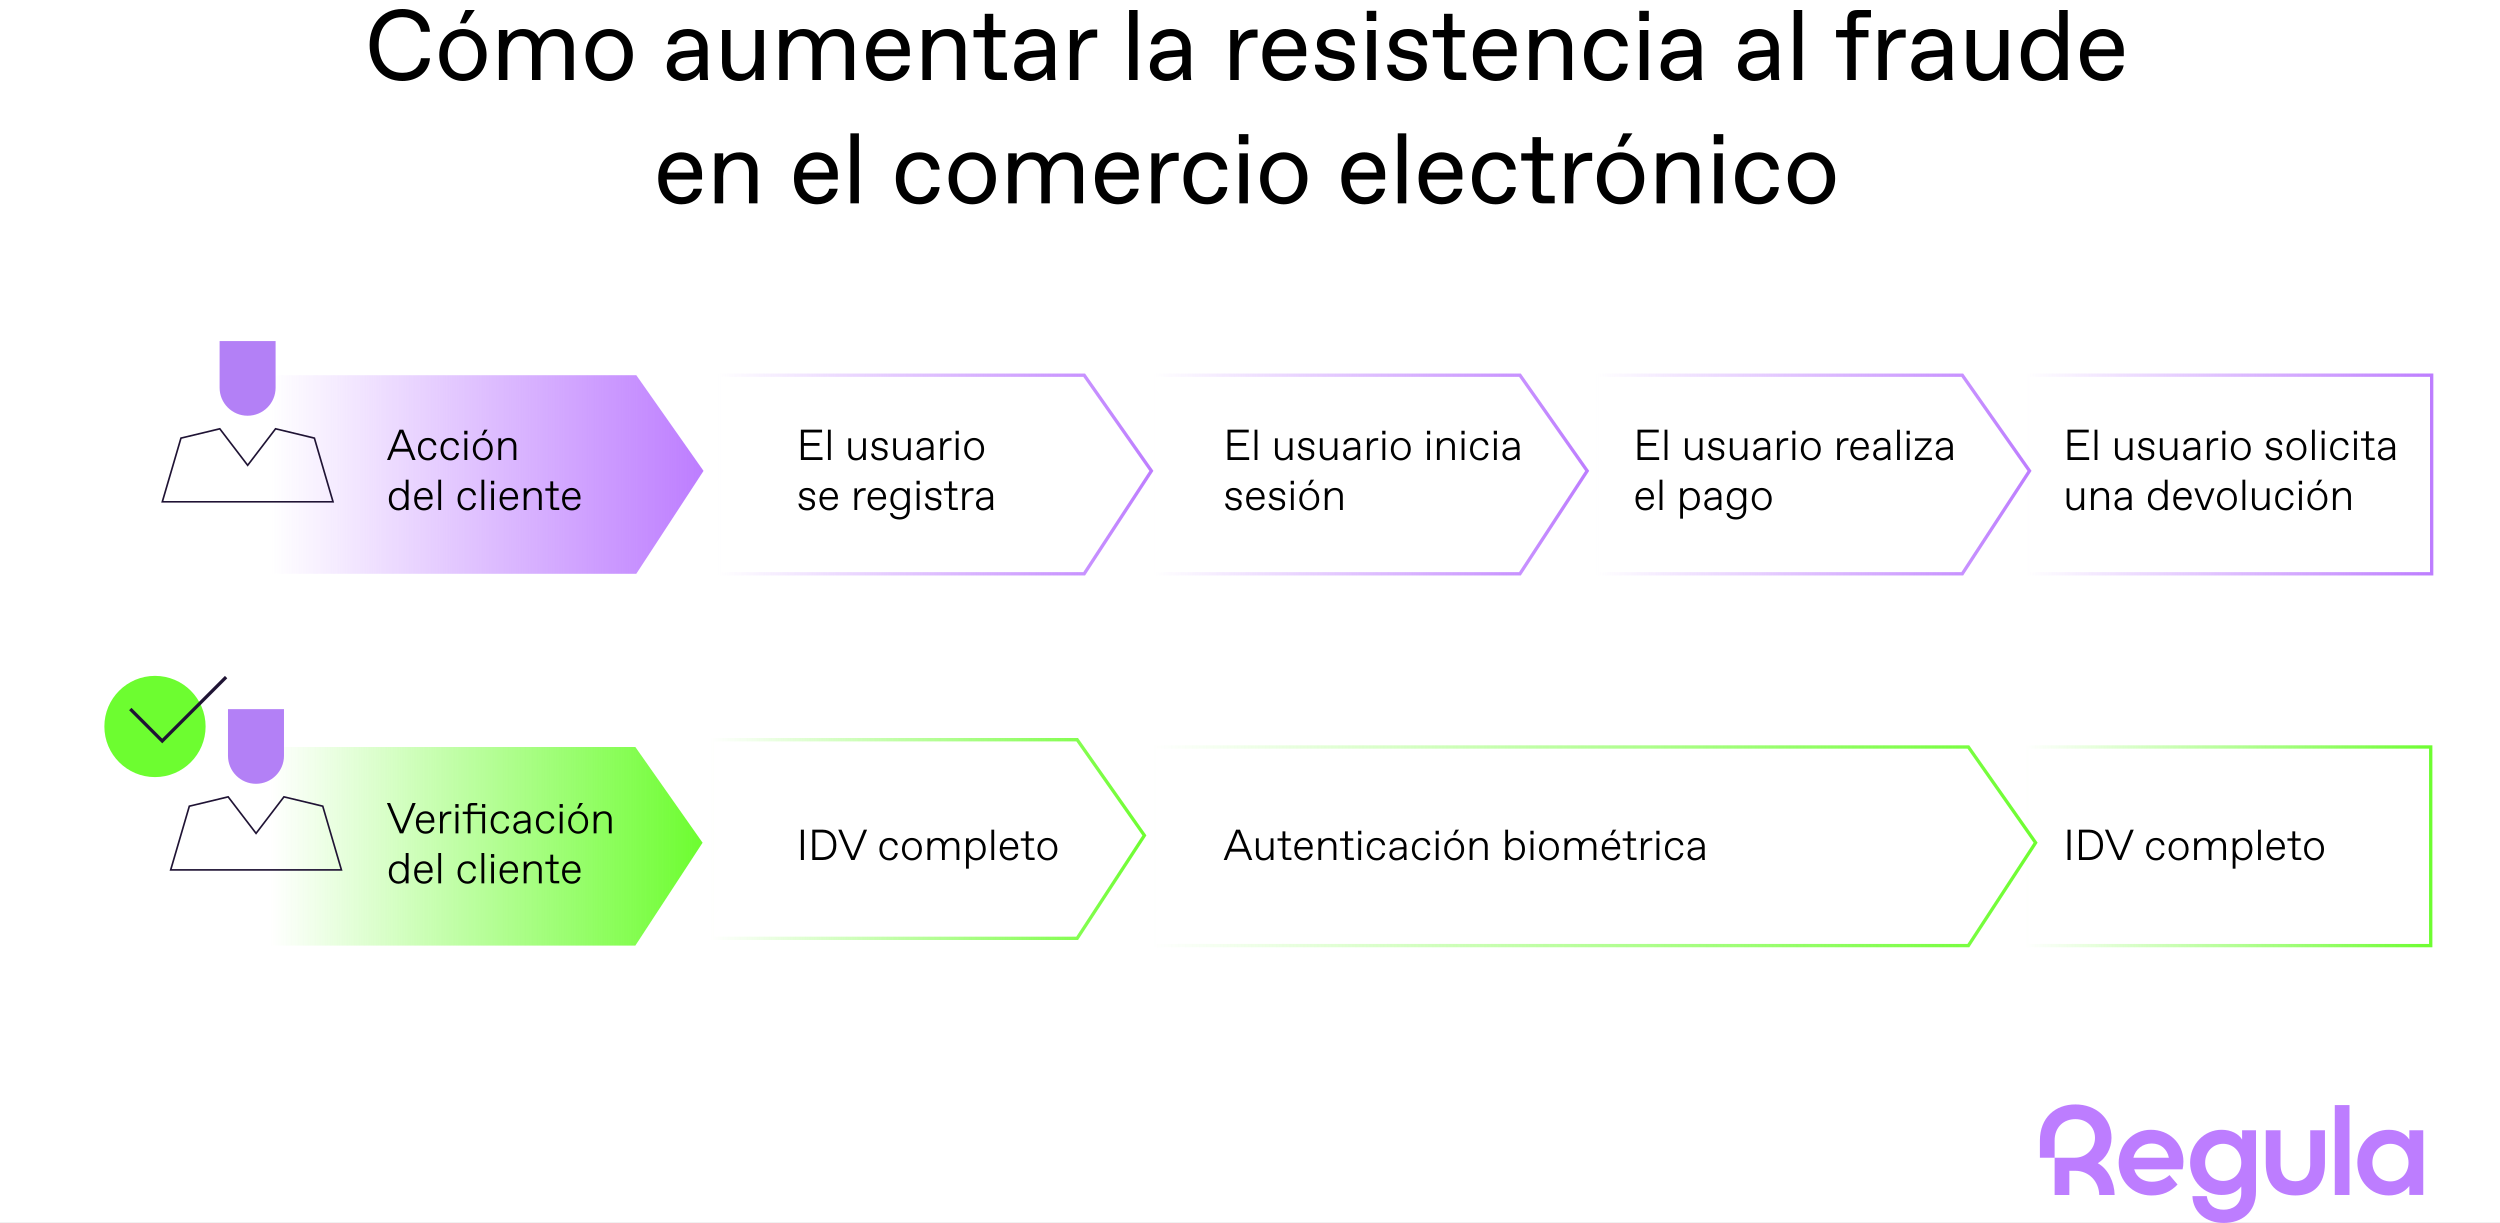
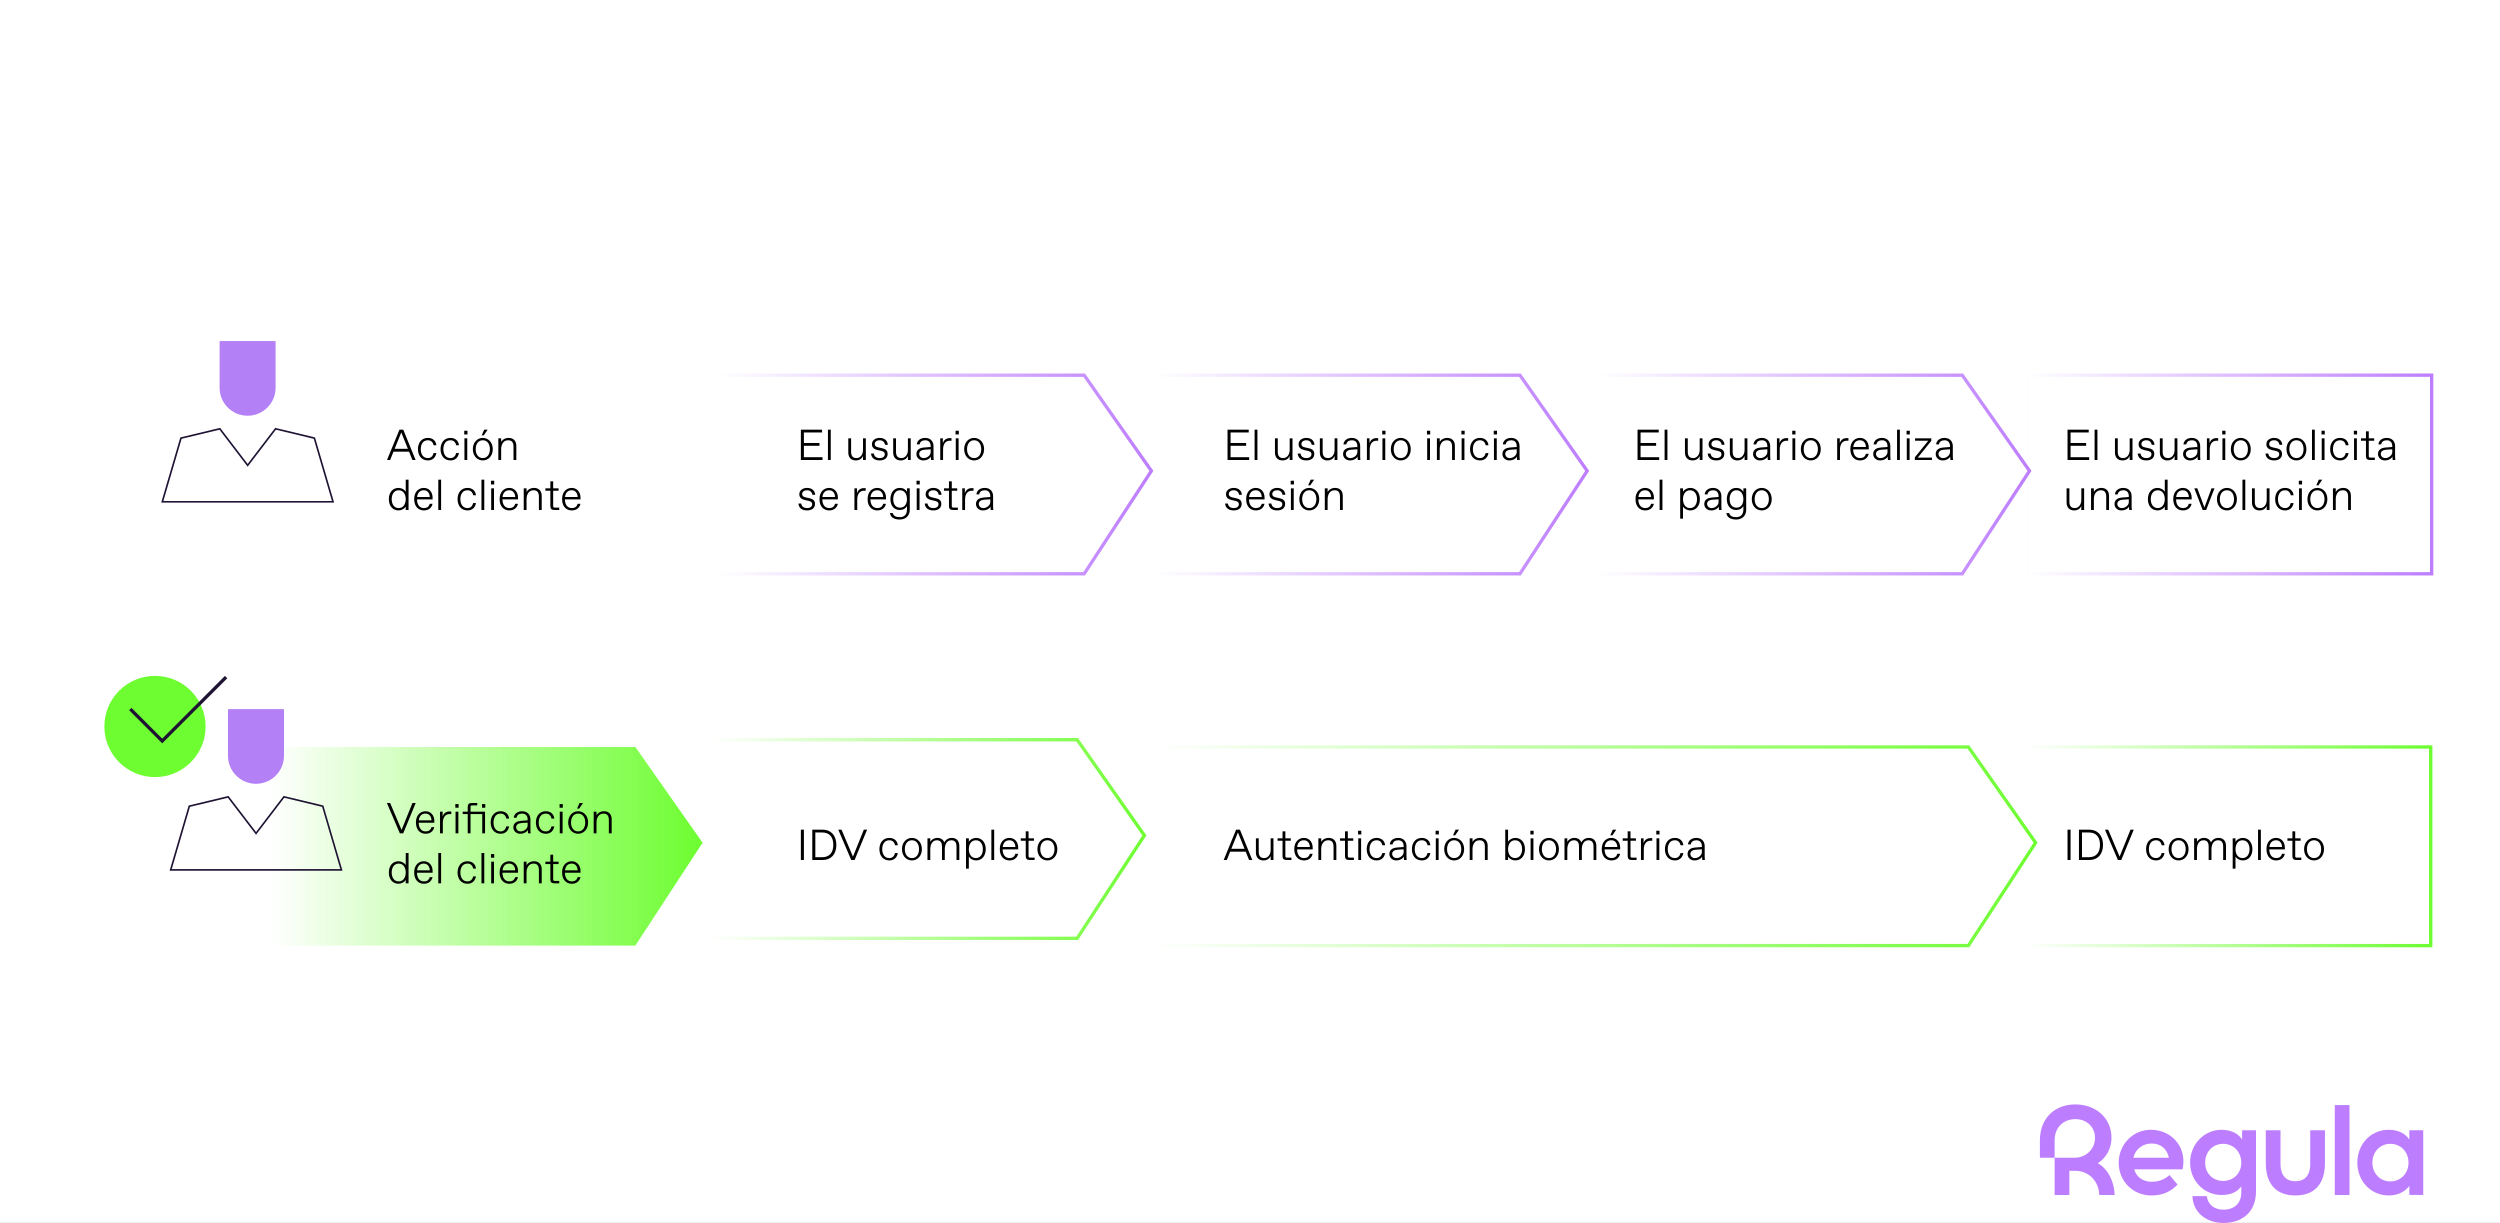
<svg xmlns="http://www.w3.org/2000/svg" width="750" height="367" viewBox="0 0 750 367" fill="none">
  <rect x="0" y="0" width="750" height="367" fill="#333333" stroke="none" />
  <g clip-path="url(#clip0_24029_275)">
    <rect width="750" height="366.88" fill="white" />
    <path d="M629.335 348.97C631.745 347.5 633.45 344.585 633.45 341.38C633.45 335.3 628.645 331.325 622.61 331.325C616.575 331.325 611.97 335.295 611.97 342.165V347.315H616.385V342.165C616.385 338.045 619.18 335.74 622.615 335.74C626.05 335.74 628.5 338.095 628.5 341.38C628.5 344.665 625.85 347.315 622.42 347.315H616.39V358.495H620.805V351.235H622.52C626.835 351.235 629.68 354.57 629.78 358.495H634.39C634.305 354.61 632.45 350.695 629.345 348.97H629.335Z" fill="#BD7DFF" />
    <path d="M722.8 339.075V341.87C721.625 340.105 719.565 338.93 716.62 338.93C711.225 338.93 707.205 343.245 707.205 348.785C707.205 354.325 711.225 358.64 716.62 358.64C719.415 358.64 721.425 357.51 722.8 355.795V358.49H726.97V339.07H722.8V339.075ZM717.11 354.425C713.97 354.425 711.715 351.975 711.715 348.785C711.715 345.595 713.97 343.145 717.11 343.145C720.25 343.145 722.555 345.595 722.555 348.785C722.555 351.975 720.25 354.425 717.11 354.425Z" fill="#BD7DFF" />
    <path d="M693.08 349.13C693.08 352.955 691.12 354.375 688.615 354.375C686.11 354.375 684.15 352.955 684.15 349.13V339.075H679.735V348.93C679.735 355.405 683.07 358.64 688.61 358.64C694.15 358.64 697.485 355.405 697.485 348.93V339.075H693.07V349.13H693.08Z" fill="#BD7DFF" />
    <path d="M645.265 338.93C639.82 338.93 635.605 343.395 635.605 348.835C635.605 354.275 639.82 358.645 645.415 358.645C648.8 358.645 651.25 357.47 653.26 355.36L650.855 352.515C649.53 353.69 647.865 354.525 645.51 354.525C643.155 354.525 640.95 353.35 640.265 350.8H654.78C654.925 350.115 655.025 349.525 655.025 348.445C655.025 342.95 650.71 338.93 645.265 338.93ZM640.02 347.315C640.61 344.765 642.765 343.05 645.515 343.05C648.265 343.05 650.125 344.715 650.665 347.315H640.025H640.02Z" fill="#BD7DFF" />
    <path d="M704.85 331.525H700.435V358.495H704.85V331.525Z" fill="#BD7DFF" />
    <path d="M672.63 341.87C671.65 340.205 669.395 338.93 666.45 338.93C661.3 338.93 657.035 343.245 657.035 348.785C657.035 354.325 661.3 358.495 666.45 358.495C669.245 358.495 671.01 357.66 672.385 355.945V357.71C672.385 361.535 669.69 362.91 667.09 362.91C664.49 362.91 662.43 361.635 662.04 358.84H657.725C657.92 363.745 661.845 366.885 667.09 366.885C672.335 366.885 676.8 363.895 676.8 357.42V339.08H672.63V341.875V341.87ZM666.94 354.28C663.8 354.28 661.545 351.975 661.545 348.785C661.545 345.595 663.8 343.145 666.94 343.145C670.08 343.145 672.385 345.595 672.385 348.785C672.385 351.975 670.08 354.28 666.94 354.28Z" fill="#BD7DFF" />
    <path d="M325.25 172.14H215.735V112.55H325.25L345.42 141.27L325.25 172.14Z" stroke="url(#paint0_linear_24029_275)" stroke-miterlimit="10" />
-     <path d="M190.885 172.14H81.375V112.55H190.885L211.06 141.27L190.885 172.14Z" fill="url(#paint1_linear_24029_275)" />
    <path d="M455.98 172.14H346.47V112.55H455.98L476.155 141.27L455.98 172.14Z" stroke="url(#paint2_linear_24029_275)" stroke-miterlimit="10" />
    <path d="M588.68 172.14H479.17V112.55H588.68L608.855 141.27L588.68 172.14Z" stroke="url(#paint3_linear_24029_275)" stroke-miterlimit="10" />
    <path d="M729.5 112.55H608.305V172.14H729.5V112.55Z" stroke="url(#paint4_linear_24029_275)" stroke-miterlimit="10" />
    <path d="M82.67 128.635L74.3 139.59L65.935 128.635L54.29 131.435L48.69 150.54H99.91L94.315 131.435L82.67 128.635Z" stroke="#1F1334" stroke-width="0.5" stroke-miterlimit="10" />
    <path d="M74.28 124.72C78.92 124.72 82.68 120.96 82.68 116.32V102.31H65.88V116.32C65.88 120.96 69.64 124.72 74.28 124.72Z" fill="#B380F6" />
    <path d="M323.15 281.5H213.635V221.91H323.15L343.32 250.63L323.15 281.5Z" stroke="url(#paint5_linear_24029_275)" stroke-miterlimit="10" />
    <path d="M190.6 283.685H81.09V224.095H190.6L210.775 252.815L190.6 283.685Z" fill="url(#paint6_linear_24029_275)" />
    <path d="M590.51 283.685H346.18V224.095H590.51L610.68 252.815L590.51 283.685Z" stroke="url(#paint7_linear_24029_275)" stroke-miterlimit="10" />
    <path d="M729.215 224.095H608.02V283.685H729.215V224.095Z" stroke="url(#paint8_linear_24029_275)" stroke-miterlimit="10" />
    <path d="M85.18 239.055L76.815 250.01L68.445 239.055L56.8 241.855L51.205 260.965H102.425L96.825 241.855L85.18 239.055Z" stroke="#1F1334" stroke-width="0.5" stroke-miterlimit="10" />
    <path d="M76.795 235.14C81.435 235.14 85.195 231.38 85.195 226.74V212.73H68.395V226.74C68.395 231.38 72.155 235.14 76.795 235.14Z" fill="#B380F6" />
    <path d="M46.495 233.13C54.882 233.13 61.68 226.331 61.68 217.945C61.68 209.559 54.882 202.76 46.495 202.76C38.109 202.76 31.31 209.559 31.31 217.945C31.31 226.331 38.109 233.13 46.495 233.13Z" fill="#6DFD30" />
    <path d="M39.085 212.71L48.665 222.295L67.83 203.13" stroke="#1F1334" stroke-miterlimit="10" />
-     <path d="M120.701 24.3C114.611 24.3 110.891 19.65 110.891 13.5C110.891 7.35 114.611 2.7 120.701 2.7C125.231 2.7 128.711 5.4 128.981 9.54H126.281C125.981 7.02 124.001 5.16 120.851 5.16H120.551C116.051 5.16 113.591 8.88 113.591 13.5C113.591 18.12 116.051 21.84 120.551 21.84H120.851C124.001 21.84 125.981 19.98 126.281 17.46H128.981C128.711 21.6 125.231 24.3 120.701 24.3ZM139.756 6.99H137.956L139.636 3H142.426L139.756 6.99ZM138.856 24.3C134.866 24.3 131.776 21.15 131.776 16.5C131.776 11.85 134.866 8.7 138.856 8.7C142.846 8.7 145.966 11.85 145.966 16.5C145.966 21.15 142.846 24.3 138.856 24.3ZM138.736 22.14H139.006C141.526 22.14 143.416 20.07 143.416 16.5C143.416 12.93 141.526 10.86 139.006 10.86H138.736C136.216 10.86 134.326 12.93 134.326 16.5C134.326 20.07 136.216 22.14 138.736 22.14ZM152.219 24H149.669V9H152.219V11.19C153.119 9.78 154.679 8.7 156.869 8.7C159.029 8.7 160.829 9.63 161.729 11.61C162.869 9.54 164.789 8.7 166.799 8.7C170.069 8.7 172.109 10.74 172.109 14.04V24H169.559V14.64C169.559 12.24 168.569 10.86 166.379 10.86H166.169C163.949 10.86 162.149 12.93 162.149 15.9V24H159.599V14.64C159.599 12.24 158.639 10.86 156.449 10.86H156.209C153.989 10.86 152.219 12.93 152.219 15.9V24ZM182.743 24.3C178.753 24.3 175.663 21.15 175.663 16.5C175.663 11.85 178.753 8.7 182.743 8.7C186.733 8.7 189.853 11.85 189.853 16.5C189.853 21.15 186.733 24.3 182.743 24.3ZM182.623 22.14H182.893C185.413 22.14 187.303 20.07 187.303 16.5C187.303 12.93 185.413 10.86 182.893 10.86H182.623C180.103 10.86 178.213 12.93 178.213 16.5C178.213 20.07 180.103 22.14 182.623 22.14ZM204.929 24.3C202.139 24.3 200.039 22.41 200.039 19.86C200.039 16.47 203.009 15.45 205.409 15.27L209.729 14.91V14.4C209.729 12.15 208.469 10.86 206.399 10.86H206.189C204.509 10.86 203.069 11.67 202.889 13.29H200.339C200.519 10.56 202.979 8.7 206.309 8.7C210.269 8.7 212.279 11.34 212.279 14.4V20.7C212.279 21.6 212.279 22.95 212.429 24H210.029C209.909 23.28 209.879 21.96 209.879 21.6C209.279 22.95 207.389 24.3 204.929 24.3ZM205.199 22.14H205.469C207.389 22.14 209.729 20.55 209.729 18.6V16.92L205.799 17.22C203.909 17.37 202.589 18.27 202.589 19.74C202.589 21.12 203.699 22.14 205.199 22.14ZM221.739 24.3C218.379 24.3 216.609 22.05 216.609 18.9V9H219.159V18.3C219.159 20.85 220.209 22.14 222.369 22.14H222.639C224.649 22.14 226.599 20.25 226.599 17.1V9H229.149V24H226.599V21.15C225.969 22.92 224.289 24.3 221.739 24.3ZM236.331 24H233.781V9H236.331V11.19C237.231 9.78 238.791 8.7 240.981 8.7C243.141 8.7 244.941 9.63 245.841 11.61C246.981 9.54 248.901 8.7 250.911 8.7C254.181 8.7 256.221 10.74 256.221 14.04V24H253.671V14.64C253.671 12.24 252.681 10.86 250.491 10.86H250.281C248.061 10.86 246.261 12.93 246.261 15.9V24H243.711V14.64C243.711 12.24 242.751 10.86 240.561 10.86H240.321C238.101 10.86 236.331 12.93 236.331 15.9V24ZM266.735 24.3C263.015 24.3 259.805 21.69 259.805 16.47C259.805 11.25 263.165 8.7 266.675 8.7C270.515 8.7 272.945 11.46 272.945 15.36V16.86H262.355C262.475 20.55 264.665 22.14 266.705 22.14H266.945C268.595 22.14 269.975 21.33 270.365 19.62H272.915C272.345 22.62 269.825 24.3 266.735 24.3ZM262.475 14.79H270.395C270.275 12.18 268.745 10.86 266.795 10.86H266.555C264.875 10.86 262.985 11.82 262.475 14.79ZM279.28 24H276.73V9H279.28V11.25C280.15 9.78 281.8 8.7 284.23 8.7C287.53 8.7 289.57 10.74 289.57 14.04V24H287.02V14.64C287.02 12.24 286.03 10.86 283.81 10.86H283.57C281.08 10.86 279.28 12.93 279.28 15.9V24ZM302.088 24H298.578C296.538 24 295.428 22.95 295.428 20.91V11.19H292.068V9H295.428V4.14H297.978V9H301.638V11.19H297.978V20.55C297.978 21.45 298.278 21.75 299.178 21.75H302.088V24ZM309.138 24.3C306.348 24.3 304.248 22.41 304.248 19.86C304.248 16.47 307.218 15.45 309.618 15.27L313.938 14.91V14.4C313.938 12.15 312.678 10.86 310.608 10.86H310.398C308.718 10.86 307.278 11.67 307.098 13.29H304.548C304.728 10.56 307.188 8.7 310.518 8.7C314.478 8.7 316.488 11.34 316.488 14.4V20.7C316.488 21.6 316.488 22.95 316.638 24H314.238C314.118 23.28 314.088 21.96 314.088 21.6C313.488 22.95 311.598 24.3 309.138 24.3ZM309.408 22.14H309.678C311.598 22.14 313.938 20.55 313.938 18.6V16.92L310.008 17.22C308.118 17.37 306.798 18.27 306.798 19.74C306.798 21.12 307.908 22.14 309.408 22.14ZM323.518 24H320.968V9H323.368V12.33C323.998 10.05 325.828 8.85 327.808 8.85H329.158V11.28H327.958C325.198 11.28 323.518 13.26 323.518 16.5V24ZM341.272 24H338.722V3H341.272V24ZM349.861 24.3C347.071 24.3 344.971 22.41 344.971 19.86C344.971 16.47 347.941 15.45 350.341 15.27L354.661 14.91V14.4C354.661 12.15 353.401 10.86 351.331 10.86H351.121C349.441 10.86 348.001 11.67 347.821 13.29H345.271C345.451 10.56 347.911 8.7 351.241 8.7C355.201 8.7 357.211 11.34 357.211 14.4V20.7C357.211 21.6 357.211 22.95 357.361 24H354.961C354.841 23.28 354.811 21.96 354.811 21.6C354.211 22.95 352.321 24.3 349.861 24.3ZM350.131 22.14H350.401C352.321 22.14 354.661 20.55 354.661 18.6V16.92L350.731 17.22C348.841 17.37 347.521 18.27 347.521 19.74C347.521 21.12 348.631 22.14 350.131 22.14ZM371.624 24H369.074V9H371.474V12.33C372.104 10.05 373.934 8.85 375.914 8.85H377.264V11.28H376.064C373.304 11.28 371.624 13.26 371.624 16.5V24ZM385.651 24.3C381.931 24.3 378.721 21.69 378.721 16.47C378.721 11.25 382.081 8.7 385.591 8.7C389.431 8.7 391.861 11.46 391.861 15.36V16.86H381.271C381.391 20.55 383.581 22.14 385.621 22.14H385.861C387.511 22.14 388.891 21.33 389.281 19.62H391.831C391.261 22.62 388.741 24.3 385.651 24.3ZM381.391 14.79H389.311C389.191 12.18 387.661 10.86 385.711 10.86H385.471C383.791 10.86 381.901 11.82 381.391 14.79ZM400.566 24.3C396.636 24.3 394.536 22.23 394.476 19.41H397.026C397.206 21.3 398.676 22.14 400.536 22.14H400.806C402.546 22.14 403.806 21.3 403.806 19.95C403.806 18.93 403.236 18.24 401.556 17.91L399.366 17.46C396.996 16.98 395.076 15.81 395.076 13.26C395.076 10.29 397.716 8.7 400.656 8.7C404.526 8.7 406.446 10.89 406.506 13.59H403.956C403.776 12.15 402.786 10.86 400.806 10.86H400.536C398.736 10.86 397.626 11.85 397.626 12.99C397.626 14.13 398.316 14.73 399.936 15.06L402.306 15.57C404.526 16.02 406.356 17.16 406.356 19.8C406.356 22.56 403.986 24.3 400.566 24.3ZM412.877 6.3H410.027V3.24H412.877V6.3ZM412.727 24H410.177V9H412.727V24ZM422.246 24.3C418.316 24.3 416.216 22.23 416.156 19.41H418.706C418.886 21.3 420.356 22.14 422.216 22.14H422.486C424.226 22.14 425.486 21.3 425.486 19.95C425.486 18.93 424.916 18.24 423.236 17.91L421.046 17.46C418.676 16.98 416.756 15.81 416.756 13.26C416.756 10.29 419.396 8.7 422.336 8.7C426.206 8.7 428.126 10.89 428.186 13.59H425.636C425.456 12.15 424.466 10.86 422.486 10.86H422.216C420.416 10.86 419.306 11.85 419.306 12.99C419.306 14.13 419.996 14.73 421.616 15.06L423.986 15.57C426.206 16.02 428.036 17.16 428.036 19.8C428.036 22.56 425.666 24.3 422.246 24.3ZM439.871 24H436.361C434.321 24 433.211 22.95 433.211 20.91V11.19H429.851V9H433.211V4.14H435.761V9H439.421V11.19H435.761V20.55C435.761 21.45 436.061 21.75 436.961 21.75H439.871V24ZM448.785 24.3C445.065 24.3 441.855 21.69 441.855 16.47C441.855 11.25 445.215 8.7 448.725 8.7C452.565 8.7 454.995 11.46 454.995 15.36V16.86H444.405C444.525 20.55 446.715 22.14 448.755 22.14H448.995C450.645 22.14 452.025 21.33 452.415 19.62H454.965C454.395 22.62 451.875 24.3 448.785 24.3ZM444.525 14.79H452.445C452.325 12.18 450.795 10.86 448.845 10.86H448.605C446.925 10.86 445.035 11.82 444.525 14.79ZM461.331 24H458.781V9H461.331V11.25C462.201 9.78 463.851 8.7 466.281 8.7C469.581 8.7 471.621 10.74 471.621 14.04V24H469.071V14.64C469.071 12.24 468.081 10.86 465.861 10.86H465.621C463.131 10.86 461.331 12.93 461.331 15.9V24ZM482.275 24.3C477.715 24.3 475.195 20.91 475.195 16.5C475.195 12.09 477.715 8.7 482.275 8.7C485.635 8.7 488.035 10.68 488.335 13.89H485.785C485.485 12.12 484.225 10.86 482.425 10.86H482.155C479.155 10.86 477.745 13.5 477.745 16.5C477.745 19.5 479.155 22.14 482.155 22.14H482.425C484.225 22.14 485.485 20.85 485.785 19.11H488.335C487.945 22.29 485.635 24.3 482.275 24.3ZM494.645 6.3H491.795V3.24H494.645V6.3ZM494.495 24H491.945V9H494.495V24ZM503.083 24.3C500.293 24.3 498.193 22.41 498.193 19.86C498.193 16.47 501.163 15.45 503.563 15.27L507.883 14.91V14.4C507.883 12.15 506.623 10.86 504.553 10.86H504.343C502.663 10.86 501.223 11.67 501.043 13.29H498.493C498.673 10.56 501.133 8.7 504.463 8.7C508.423 8.7 510.433 11.34 510.433 14.4V20.7C510.433 21.6 510.433 22.95 510.583 24H508.183C508.063 23.28 508.033 21.96 508.033 21.6C507.433 22.95 505.543 24.3 503.083 24.3ZM503.353 22.14H503.623C505.543 22.14 507.883 20.55 507.883 18.6V16.92L503.953 17.22C502.063 17.37 500.743 18.27 500.743 19.74C500.743 21.12 501.853 22.14 503.353 22.14ZM526.286 24.3C523.496 24.3 521.396 22.41 521.396 19.86C521.396 16.47 524.366 15.45 526.766 15.27L531.086 14.91V14.4C531.086 12.15 529.826 10.86 527.756 10.86H527.546C525.866 10.86 524.426 11.67 524.246 13.29H521.696C521.876 10.56 524.336 8.7 527.666 8.7C531.626 8.7 533.636 11.34 533.636 14.4V20.7C533.636 21.6 533.636 22.95 533.786 24H531.386C531.266 23.28 531.236 21.96 531.236 21.6C530.636 22.95 528.746 24.3 526.286 24.3ZM526.556 22.14H526.826C528.746 22.14 531.086 20.55 531.086 18.6V16.92L527.156 17.22C525.266 17.37 523.946 18.27 523.946 19.74C523.946 21.12 525.056 22.14 526.556 22.14ZM540.667 24H538.117V3H540.667V24ZM556.732 24H554.182V11.19H550.822V9H554.182V6C554.182 3.96 555.172 3 557.242 3H561.292V5.22H557.932C557.032 5.22 556.732 5.52 556.732 6.42V9H560.542V11.19H556.732V24ZM566.067 24H563.517V9H565.917V12.33C566.547 10.05 568.377 8.85 570.357 8.85H571.707V11.28H570.507C567.747 11.28 566.067 13.26 566.067 16.5V24ZM578.288 24.3C575.498 24.3 573.398 22.41 573.398 19.86C573.398 16.47 576.368 15.45 578.768 15.27L583.088 14.91V14.4C583.088 12.15 581.828 10.86 579.758 10.86H579.548C577.868 10.86 576.428 11.67 576.248 13.29H573.698C573.878 10.56 576.338 8.7 579.668 8.7C583.628 8.7 585.638 11.34 585.638 14.4V20.7C585.638 21.6 585.638 22.95 585.788 24H583.388C583.268 23.28 583.238 21.96 583.238 21.6C582.638 22.95 580.748 24.3 578.288 24.3ZM578.558 22.14H578.828C580.748 22.14 583.088 20.55 583.088 18.6V16.92L579.158 17.22C577.268 17.37 575.948 18.27 575.948 19.74C575.948 21.12 577.058 22.14 578.558 22.14ZM595.099 24.3C591.739 24.3 589.969 22.05 589.969 18.9V9H592.519V18.3C592.519 20.85 593.569 22.14 595.729 22.14H595.999C598.009 22.14 599.959 20.25 599.959 17.1V9H602.509V24H599.959V21.15C599.329 22.92 597.649 24.3 595.099 24.3ZM612.78 24.3C608.97 24.3 606.24 21.39 606.24 16.5C606.24 11.61 609.18 8.7 612.99 8.7C615.03 8.7 616.95 9.75 617.76 11.19V3H620.31V24H617.76V21.81C616.95 23.25 614.82 24.3 612.78 24.3ZM613.11 22.14H613.32C615.84 22.14 617.76 19.98 617.76 16.5C617.76 13.02 615.84 10.86 613.32 10.86H613.11C610.53 10.86 608.82 13.02 608.82 16.5C608.82 19.98 610.53 22.14 613.11 22.14ZM630.924 24.3C627.204 24.3 623.994 21.69 623.994 16.47C623.994 11.25 627.354 8.7 630.864 8.7C634.704 8.7 637.134 11.46 637.134 15.36V16.86H626.544C626.664 20.55 628.854 22.14 630.894 22.14H631.134C632.784 22.14 634.164 21.33 634.554 19.62H637.104C636.534 22.62 634.014 24.3 630.924 24.3ZM626.664 14.79H634.584C634.464 12.18 632.934 10.86 630.984 10.86H630.744C629.064 10.86 627.174 11.82 626.664 14.79ZM204.405 61.3C200.685 61.3 197.475 58.69 197.475 53.47C197.475 48.25 200.835 45.7 204.345 45.7C208.185 45.7 210.615 48.46 210.615 52.36V53.86H200.025C200.145 57.55 202.335 59.14 204.375 59.14H204.615C206.265 59.14 207.645 58.33 208.035 56.62H210.585C210.015 59.62 207.495 61.3 204.405 61.3ZM200.145 51.79H208.065C207.945 49.18 206.415 47.86 204.465 47.86H204.225C202.545 47.86 200.655 48.82 200.145 51.79ZM216.951 61H214.401V46H216.951V48.25C217.821 46.78 219.471 45.7 221.901 45.7C225.201 45.7 227.241 47.74 227.241 51.04V61H224.691V51.64C224.691 49.24 223.701 47.86 221.481 47.86H221.241C218.751 47.86 216.951 49.93 216.951 52.9V61ZM245.128 61.3C241.408 61.3 238.198 58.69 238.198 53.47C238.198 48.25 241.558 45.7 245.068 45.7C248.908 45.7 251.338 48.46 251.338 52.36V53.86H240.748C240.868 57.55 243.058 59.14 245.098 59.14H245.338C246.988 59.14 248.368 58.33 248.758 56.62H251.308C250.738 59.62 248.218 61.3 245.128 61.3ZM240.868 51.79H248.788C248.668 49.18 247.138 47.86 245.188 47.86H244.948C243.268 47.86 241.378 48.82 240.868 51.79ZM257.673 61H255.123V40H257.673V61ZM275.835 61.3C271.275 61.3 268.755 57.91 268.755 53.5C268.755 49.09 271.275 45.7 275.835 45.7C279.195 45.7 281.595 47.68 281.895 50.89H279.345C279.045 49.12 277.785 47.86 275.985 47.86H275.715C272.715 47.86 271.305 50.5 271.305 53.5C271.305 56.5 272.715 59.14 275.715 59.14H275.985C277.785 59.14 279.045 57.85 279.345 56.11H281.895C281.505 59.29 279.195 61.3 275.835 61.3ZM291.654 61.3C287.664 61.3 284.574 58.15 284.574 53.5C284.574 48.85 287.664 45.7 291.654 45.7C295.644 45.7 298.764 48.85 298.764 53.5C298.764 58.15 295.644 61.3 291.654 61.3ZM291.534 59.14H291.804C294.324 59.14 296.214 57.07 296.214 53.5C296.214 49.93 294.324 47.86 291.804 47.86H291.534C289.014 47.86 287.124 49.93 287.124 53.5C287.124 57.07 289.014 59.14 291.534 59.14ZM305.017 61H302.467V46H305.017V48.19C305.917 46.78 307.477 45.7 309.667 45.7C311.827 45.7 313.627 46.63 314.527 48.61C315.667 46.54 317.587 45.7 319.597 45.7C322.867 45.7 324.907 47.74 324.907 51.04V61H322.357V51.64C322.357 49.24 321.367 47.86 319.177 47.86H318.967C316.747 47.86 314.947 49.93 314.947 52.9V61H312.397V51.64C312.397 49.24 311.437 47.86 309.247 47.86H309.007C306.787 47.86 305.017 49.93 305.017 52.9V61ZM335.421 61.3C331.701 61.3 328.491 58.69 328.491 53.47C328.491 48.25 331.851 45.7 335.361 45.7C339.201 45.7 341.631 48.46 341.631 52.36V53.86H331.041C331.161 57.55 333.351 59.14 335.391 59.14H335.631C337.281 59.14 338.661 58.33 339.051 56.62H341.601C341.031 59.62 338.511 61.3 335.421 61.3ZM331.161 51.79H339.081C338.961 49.18 337.431 47.86 335.481 47.86H335.241C333.561 47.86 331.671 48.82 331.161 51.79ZM347.966 61H345.416V46H347.816V49.33C348.446 47.05 350.276 45.85 352.256 45.85H353.606V48.28H352.406C349.646 48.28 347.966 50.26 347.966 53.5V61ZM362.143 61.3C357.583 61.3 355.063 57.91 355.063 53.5C355.063 49.09 357.583 45.7 362.143 45.7C365.503 45.7 367.903 47.68 368.203 50.89H365.653C365.353 49.12 364.093 47.86 362.293 47.86H362.023C359.023 47.86 357.613 50.5 357.613 53.5C357.613 56.5 359.023 59.14 362.023 59.14H362.293C364.093 59.14 365.353 57.85 365.653 56.11H368.203C367.813 59.29 365.503 61.3 362.143 61.3ZM374.513 43.3H371.663V40.24H374.513V43.3ZM374.363 61H371.813V46H374.363V61ZM385.111 61.3C381.121 61.3 378.031 58.15 378.031 53.5C378.031 48.85 381.121 45.7 385.111 45.7C389.101 45.7 392.221 48.85 392.221 53.5C392.221 58.15 389.101 61.3 385.111 61.3ZM384.991 59.14H385.261C387.781 59.14 389.671 57.07 389.671 53.5C389.671 49.93 387.781 47.86 385.261 47.86H384.991C382.471 47.86 380.581 49.93 380.581 53.5C380.581 57.07 382.471 59.14 384.991 59.14ZM409.337 61.3C405.617 61.3 402.407 58.69 402.407 53.47C402.407 48.25 405.767 45.7 409.277 45.7C413.117 45.7 415.547 48.46 415.547 52.36V53.86H404.957C405.077 57.55 407.267 59.14 409.307 59.14H409.547C411.197 59.14 412.577 58.33 412.967 56.62H415.517C414.947 59.62 412.427 61.3 409.337 61.3ZM405.077 51.79H412.997C412.877 49.18 411.347 47.86 409.397 47.86H409.157C407.477 47.86 405.587 48.82 405.077 51.79ZM421.882 61H419.332V40H421.882V61ZM432.511 61.3C428.791 61.3 425.581 58.69 425.581 53.47C425.581 48.25 428.941 45.7 432.451 45.7C436.291 45.7 438.721 48.46 438.721 52.36V53.86H428.131C428.251 57.55 430.441 59.14 432.481 59.14H432.721C434.371 59.14 435.751 58.33 436.141 56.62H438.691C438.121 59.62 435.601 61.3 432.511 61.3ZM428.251 51.79H436.171C436.051 49.18 434.521 47.86 432.571 47.86H432.331C430.651 47.86 428.761 48.82 428.251 51.79ZM448.686 61.3C444.126 61.3 441.606 57.91 441.606 53.5C441.606 49.09 444.126 45.7 448.686 45.7C452.046 45.7 454.446 47.68 454.746 50.89H452.196C451.896 49.12 450.636 47.86 448.836 47.86H448.566C445.566 47.86 444.156 50.5 444.156 53.5C444.156 56.5 445.566 59.14 448.566 59.14H448.836C450.636 59.14 451.896 57.85 452.196 56.11H454.746C454.356 59.29 452.046 61.3 448.686 61.3ZM466.399 61H462.889C460.849 61 459.739 59.95 459.739 57.91V48.19H456.379V46H459.739V41.14H462.289V46H465.949V48.19H462.289V57.55C462.289 58.45 462.589 58.75 463.489 58.75H466.399V61ZM472.009 61H469.459V46H471.859V49.33C472.489 47.05 474.319 45.85 476.299 45.85H477.649V48.28H476.449C473.689 48.28 472.009 50.26 472.009 53.5V61ZM487.056 43.99H485.256L486.936 40H489.726L487.056 43.99ZM486.156 61.3C482.166 61.3 479.076 58.15 479.076 53.5C479.076 48.85 482.166 45.7 486.156 45.7C490.146 45.7 493.266 48.85 493.266 53.5C493.266 58.15 490.146 61.3 486.156 61.3ZM486.036 59.14H486.306C488.826 59.14 490.716 57.07 490.716 53.5C490.716 49.93 488.826 47.86 486.306 47.86H486.036C483.516 47.86 481.626 49.93 481.626 53.5C481.626 57.07 483.516 59.14 486.036 59.14ZM499.519 61H496.969V46H499.519V48.25C500.389 46.78 502.039 45.7 504.469 45.7C507.769 45.7 509.809 47.74 509.809 51.04V61H507.259V51.64C507.259 49.24 506.269 47.86 504.049 47.86H503.809C501.319 47.86 499.519 49.93 499.519 52.9V61ZM516.984 43.3H514.134V40.24H516.984V43.3ZM516.834 61H514.284V46H516.834V61ZM527.612 61.3C523.052 61.3 520.532 57.91 520.532 53.5C520.532 49.09 523.052 45.7 527.612 45.7C530.972 45.7 533.372 47.68 533.672 50.89H531.122C530.822 49.12 529.562 47.86 527.762 47.86H527.492C524.492 47.86 523.082 50.5 523.082 53.5C523.082 56.5 524.492 59.14 527.492 59.14H527.762C529.562 59.14 530.822 57.85 531.122 56.11H533.672C533.282 59.29 530.972 61.3 527.612 61.3ZM543.432 61.3C539.442 61.3 536.352 58.15 536.352 53.5C536.352 48.85 539.442 45.7 543.432 45.7C547.422 45.7 550.542 48.85 550.542 53.5C550.542 58.15 547.422 61.3 543.432 61.3ZM543.312 59.14H543.582C546.102 59.14 547.992 57.07 547.992 53.5C547.992 49.93 546.102 47.86 543.582 47.86H543.312C540.792 47.86 538.902 49.93 538.902 53.5C538.902 57.07 540.792 59.14 543.312 59.14Z" fill="black" />
    <path d="M124.684 138H123.722L122.708 135.491H118.054L117.04 138H116.104L119.835 128.9H120.979L124.684 138ZM120.381 129.732L118.392 134.646H122.37L120.381 129.732ZM128.374 138.13C126.45 138.13 125.384 136.661 125.384 134.75C125.384 132.839 126.45 131.37 128.374 131.37C129.778 131.37 130.779 132.215 130.909 133.58H130.064C129.921 132.709 129.31 132.085 128.439 132.085H128.309C126.892 132.085 126.229 133.333 126.229 134.75C126.229 136.167 126.892 137.415 128.309 137.415H128.439C129.31 137.415 129.895 136.752 130.064 135.92H130.909C130.675 137.259 129.778 138.13 128.374 138.13ZM135.154 138.13C133.23 138.13 132.164 136.661 132.164 134.75C132.164 132.839 133.23 131.37 135.154 131.37C136.558 131.37 137.559 132.215 137.689 133.58H136.844C136.701 132.709 136.09 132.085 135.219 132.085H135.089C133.672 132.085 133.009 133.333 133.009 134.75C133.009 136.167 133.672 137.415 135.089 137.415H135.219C136.09 137.415 136.675 136.752 136.844 135.92H137.689C137.455 137.259 136.558 138.13 135.154 138.13ZM140.243 130.33H139.268V129.225H140.243V130.33ZM140.178 138H139.333V131.5H140.178V138ZM145.152 130.59H144.515L145.256 128.9H146.296L145.152 130.59ZM144.84 138.13C143.163 138.13 141.85 136.765 141.85 134.75C141.85 132.735 143.163 131.37 144.84 131.37C146.517 131.37 147.83 132.735 147.83 134.75C147.83 136.765 146.517 138.13 144.84 138.13ZM144.775 137.415H144.905C146.075 137.415 146.972 136.414 146.972 134.75C146.972 133.086 146.075 132.085 144.905 132.085H144.775C143.605 132.085 142.708 133.086 142.708 134.75C142.708 136.414 143.605 137.415 144.775 137.415ZM150.347 138H149.502V131.5H150.347V132.592C150.724 131.877 151.556 131.37 152.622 131.37C153.922 131.37 154.897 132.189 154.897 133.749V138H154.052V134.009C154.052 132.709 153.532 132.085 152.492 132.085H152.414C151.01 132.085 150.347 133.346 150.347 134.75V138ZM119.549 153.13C117.859 153.13 116.65 151.83 116.65 149.75C116.65 147.67 117.859 146.37 119.549 146.37C120.394 146.37 121.33 146.825 121.72 147.54V143.9H122.565V153H121.72V151.96C121.33 152.675 120.394 153.13 119.549 153.13ZM119.575 152.415H119.64C121.044 152.415 121.72 151.154 121.72 149.75C121.72 148.346 121.044 147.085 119.64 147.085H119.575C118.184 147.085 117.508 148.346 117.508 149.75C117.508 151.154 118.184 152.415 119.575 152.415ZM127.153 153.13C125.528 153.13 124.254 151.96 124.254 149.737C124.254 147.462 125.658 146.37 127.153 146.37C128.739 146.37 129.779 147.631 129.779 149.295V149.815H125.099C125.125 151.648 126.074 152.415 127.14 152.415H127.218C128.102 152.415 128.674 152.012 128.921 151.141H129.766C129.48 152.441 128.479 153.13 127.153 153.13ZM125.125 149.1H128.934C128.895 147.943 128.232 147.085 127.205 147.085H127.075C126.256 147.085 125.307 147.553 125.125 149.1ZM132.332 153H131.487V143.9H132.332V153ZM140.257 153.13C138.333 153.13 137.267 151.661 137.267 149.75C137.267 147.839 138.333 146.37 140.257 146.37C141.661 146.37 142.662 147.215 142.792 148.58H141.947C141.804 147.709 141.193 147.085 140.322 147.085H140.192C138.775 147.085 138.112 148.333 138.112 149.75C138.112 151.167 138.775 152.415 140.192 152.415H140.322C141.193 152.415 141.778 151.752 141.947 150.92H142.792C142.558 152.259 141.661 153.13 140.257 153.13ZM145.281 153H144.436V143.9H145.281V153ZM148.266 145.33H147.291V144.225H148.266V145.33ZM148.201 153H147.356V146.5H148.201V153ZM152.785 153.13C151.16 153.13 149.886 151.96 149.886 149.737C149.886 147.462 151.29 146.37 152.785 146.37C154.371 146.37 155.411 147.631 155.411 149.295V149.815H150.731C150.757 151.648 151.706 152.415 152.772 152.415H152.85C153.734 152.415 154.306 152.012 154.553 151.141H155.398C155.112 152.441 154.111 153.13 152.785 153.13ZM150.757 149.1H154.566C154.527 147.943 153.864 147.085 152.837 147.085H152.707C151.888 147.085 150.939 147.553 150.757 149.1ZM157.964 153H157.119V146.5H157.964V147.592C158.341 146.877 159.173 146.37 160.239 146.37C161.539 146.37 162.514 147.189 162.514 148.749V153H161.669V149.009C161.669 147.709 161.149 147.085 160.109 147.085H160.031C158.627 147.085 157.964 148.346 157.964 149.75V153ZM167.772 153H166.342C165.497 153 165.107 152.675 165.107 151.83V147.215H163.612V146.5H165.107V144.394H165.952V146.5H167.577V147.215H165.952V151.765C165.952 152.155 166.082 152.285 166.472 152.285H167.772V153ZM171.524 153.13C169.899 153.13 168.625 151.96 168.625 149.737C168.625 147.462 170.029 146.37 171.524 146.37C173.11 146.37 174.15 147.631 174.15 149.295V149.815H169.47C169.496 151.648 170.445 152.415 171.511 152.415H171.589C172.473 152.415 173.045 152.012 173.292 151.141H174.137C173.851 152.441 172.85 153.13 171.524 153.13ZM169.496 149.1H173.305C173.266 147.943 172.603 147.085 171.576 147.085H171.446C170.627 147.085 169.678 147.553 169.496 149.1Z" fill="black" />
    <path d="M120.472 248.986L123.735 240.9H124.71L120.966 250H119.952L116.065 240.9H117.04L120.472 248.986ZM127.674 250.13C126.049 250.13 124.775 248.96 124.775 246.737C124.775 244.462 126.179 243.37 127.674 243.37C129.26 243.37 130.3 244.631 130.3 246.295V246.815H125.62C125.646 248.648 126.595 249.415 127.661 249.415H127.739C128.623 249.415 129.195 249.012 129.442 248.141H130.287C130.001 249.441 129 250.13 127.674 250.13ZM125.646 246.1H129.455C129.416 244.943 128.753 244.085 127.726 244.085H127.596C126.777 244.085 125.828 244.553 125.646 246.1ZM132.853 250H132.008V243.5H132.788V244.982C133.087 243.942 133.906 243.435 134.803 243.435H135.388V244.215H134.868C133.62 244.215 132.853 245.203 132.853 246.841V250ZM137.577 242.33H136.602V241.225H137.577V242.33ZM137.512 250H136.667V243.5H137.512V250ZM141.16 250H140.315V244.215H138.82V243.5H140.315V242.07C140.315 241.225 140.705 240.9 141.55 240.9H143.175V241.615H141.68C141.29 241.615 141.16 241.745 141.16 242.135V243.5H145.515V250H144.67V244.215H141.16V250ZM145.58 242.33H144.605V241.225H145.58V242.33ZM150.198 250.13C148.274 250.13 147.208 248.661 147.208 246.75C147.208 244.839 148.274 243.37 150.198 243.37C151.602 243.37 152.603 244.215 152.733 245.58H151.888C151.745 244.709 151.134 244.085 150.263 244.085H150.133C148.716 244.085 148.053 245.333 148.053 246.75C148.053 248.167 148.716 249.415 150.133 249.415H150.263C151.134 249.415 151.719 248.752 151.888 247.92H152.733C152.499 249.259 151.602 250.13 150.198 250.13ZM156.054 250.13C154.91 250.13 154 249.311 154 248.206C154 246.776 155.235 246.334 156.236 246.256L158.29 246.1V245.84C158.29 244.722 157.666 244.085 156.665 244.085H156.6C155.768 244.085 155.066 244.501 154.975 245.32H154.13C154.208 244.163 155.235 243.37 156.626 243.37C158.316 243.37 159.135 244.514 159.135 245.84V248.57C159.135 248.96 159.135 249.545 159.2 250H158.42C158.368 249.714 158.355 249.311 158.355 248.96C158.095 249.558 157.198 250.13 156.054 250.13ZM156.145 249.415H156.275C157.172 249.415 158.29 248.622 158.29 247.66V246.789L156.405 246.919C155.482 246.984 154.845 247.439 154.845 248.154C154.845 248.869 155.404 249.415 156.145 249.415ZM163.756 250.13C161.832 250.13 160.766 248.661 160.766 246.75C160.766 244.839 161.832 243.37 163.756 243.37C165.16 243.37 166.161 244.215 166.291 245.58H165.446C165.303 244.709 164.692 244.085 163.821 244.085H163.691C162.274 244.085 161.611 245.333 161.611 246.75C161.611 248.167 162.274 249.415 163.691 249.415H163.821C164.692 249.415 165.277 248.752 165.446 247.92H166.291C166.057 249.259 165.16 250.13 163.756 250.13ZM168.846 242.33H167.871V241.225H168.846V242.33ZM168.781 250H167.936V243.5H168.781V250ZM173.754 242.59H173.117L173.858 240.9H174.898L173.754 242.59ZM173.442 250.13C171.765 250.13 170.452 248.765 170.452 246.75C170.452 244.735 171.765 243.37 173.442 243.37C175.119 243.37 176.432 244.735 176.432 246.75C176.432 248.765 175.119 250.13 173.442 250.13ZM173.377 249.415H173.507C174.677 249.415 175.574 248.414 175.574 246.75C175.574 245.086 174.677 244.085 173.507 244.085H173.377C172.207 244.085 171.31 245.086 171.31 246.75C171.31 248.414 172.207 249.415 173.377 249.415ZM178.949 250H178.104V243.5H178.949V244.592C179.326 243.877 180.158 243.37 181.224 243.37C182.524 243.37 183.499 244.189 183.499 245.749V250H182.654V246.009C182.654 244.709 182.134 244.085 181.094 244.085H181.016C179.612 244.085 178.949 245.346 178.949 246.75V250ZM119.549 265.13C117.859 265.13 116.65 263.83 116.65 261.75C116.65 259.67 117.859 258.37 119.549 258.37C120.394 258.37 121.33 258.825 121.72 259.54V255.9H122.565V265H121.72V263.96C121.33 264.675 120.394 265.13 119.549 265.13ZM119.575 264.415H119.64C121.044 264.415 121.72 263.154 121.72 261.75C121.72 260.346 121.044 259.085 119.64 259.085H119.575C118.184 259.085 117.508 260.346 117.508 261.75C117.508 263.154 118.184 264.415 119.575 264.415ZM127.153 265.13C125.528 265.13 124.254 263.96 124.254 261.737C124.254 259.462 125.658 258.37 127.153 258.37C128.739 258.37 129.779 259.631 129.779 261.295V261.815H125.099C125.125 263.648 126.074 264.415 127.14 264.415H127.218C128.102 264.415 128.674 264.012 128.921 263.141H129.766C129.48 264.441 128.479 265.13 127.153 265.13ZM125.125 261.1H128.934C128.895 259.943 128.232 259.085 127.205 259.085H127.075C126.256 259.085 125.307 259.553 125.125 261.1ZM132.332 265H131.487V255.9H132.332V265ZM140.257 265.13C138.333 265.13 137.267 263.661 137.267 261.75C137.267 259.839 138.333 258.37 140.257 258.37C141.661 258.37 142.662 259.215 142.792 260.58H141.947C141.804 259.709 141.193 259.085 140.322 259.085H140.192C138.775 259.085 138.112 260.333 138.112 261.75C138.112 263.167 138.775 264.415 140.192 264.415H140.322C141.193 264.415 141.778 263.752 141.947 262.92H142.792C142.558 264.259 141.661 265.13 140.257 265.13ZM145.281 265H144.436V255.9H145.281V265ZM148.266 257.33H147.291V256.225H148.266V257.33ZM148.201 265H147.356V258.5H148.201V265ZM152.785 265.13C151.16 265.13 149.886 263.96 149.886 261.737C149.886 259.462 151.29 258.37 152.785 258.37C154.371 258.37 155.411 259.631 155.411 261.295V261.815H150.731C150.757 263.648 151.706 264.415 152.772 264.415H152.85C153.734 264.415 154.306 264.012 154.553 263.141H155.398C155.112 264.441 154.111 265.13 152.785 265.13ZM150.757 261.1H154.566C154.527 259.943 153.864 259.085 152.837 259.085H152.707C151.888 259.085 150.939 259.553 150.757 261.1ZM157.964 265H157.119V258.5H157.964V259.592C158.341 258.877 159.173 258.37 160.239 258.37C161.539 258.37 162.514 259.189 162.514 260.749V265H161.669V261.009C161.669 259.709 161.149 259.085 160.109 259.085H160.031C158.627 259.085 157.964 260.346 157.964 261.75V265ZM167.772 265H166.342C165.497 265 165.107 264.675 165.107 263.83V259.215H163.612V258.5H165.107V256.394H165.952V258.5H167.577V259.215H165.952V263.765C165.952 264.155 166.082 264.285 166.472 264.285H167.772V265ZM171.524 265.13C169.899 265.13 168.625 263.96 168.625 261.737C168.625 259.462 170.029 258.37 171.524 258.37C173.11 258.37 174.15 259.631 174.15 261.295V261.815H169.47C169.496 263.648 170.445 264.415 171.511 264.415H171.589C172.473 264.415 173.045 264.012 173.292 263.141H174.137C173.851 264.441 172.85 265.13 171.524 265.13ZM169.496 261.1H173.305C173.266 259.943 172.603 259.085 171.576 259.085H171.446C170.627 259.085 169.678 259.553 169.496 261.1Z" fill="black" />
    <path d="M241.171 258H240.261V248.9H241.171V258ZM246.809 258H243.689V248.9H246.809C249.279 248.9 250.904 250.616 250.904 253.476C250.904 256.336 249.279 258 246.809 258ZM244.599 249.745V257.155H246.679C248.798 257.155 249.994 255.829 249.994 253.45C249.994 251.071 248.798 249.745 246.679 249.745H244.599ZM255.888 256.986L259.151 248.9H260.126L256.382 258H255.368L251.481 248.9H252.456L255.888 256.986ZM266.812 258.13C264.888 258.13 263.822 256.661 263.822 254.75C263.822 252.839 264.888 251.37 266.812 251.37C268.216 251.37 269.217 252.215 269.347 253.58H268.502C268.359 252.709 267.748 252.085 266.877 252.085H266.747C265.33 252.085 264.667 253.333 264.667 254.75C264.667 256.167 265.33 257.415 266.747 257.415H266.877C267.748 257.415 268.333 256.752 268.502 255.92H269.347C269.113 257.259 268.216 258.13 266.812 258.13ZM273.578 258.13C271.901 258.13 270.588 256.765 270.588 254.75C270.588 252.735 271.901 251.37 273.578 251.37C275.255 251.37 276.568 252.735 276.568 254.75C276.568 256.765 275.255 258.13 273.578 258.13ZM273.513 257.415H273.643C274.813 257.415 275.71 256.414 275.71 254.75C275.71 253.086 274.813 252.085 273.643 252.085H273.513C272.343 252.085 271.446 253.086 271.446 254.75C271.446 256.414 272.343 257.415 273.513 257.415ZM279.085 258H278.24V251.5H279.085V252.54C279.475 251.864 280.229 251.37 281.23 251.37C282.179 251.37 282.959 251.838 283.284 252.735C283.739 251.851 284.532 251.37 285.585 251.37C286.846 251.37 287.795 252.189 287.795 253.749V258H286.95V254.009C286.95 252.709 286.456 252.085 285.455 252.085H285.377C284.064 252.085 283.44 253.346 283.44 254.75V258H282.595V254.009C282.595 252.709 282.101 252.085 281.1 252.085H281.022C279.709 252.085 279.085 253.346 279.085 254.75V258ZM290.651 260.6H289.806V251.5H290.651V252.54C291.041 251.825 291.977 251.37 292.822 251.37C294.512 251.37 295.721 252.67 295.721 254.75C295.721 256.83 294.512 258.13 292.822 258.13C291.977 258.13 291.041 257.675 290.651 256.96V260.6ZM292.731 257.415H292.796C294.187 257.415 294.863 256.154 294.863 254.75C294.863 253.346 294.187 252.085 292.796 252.085H292.731C291.327 252.085 290.651 253.346 290.651 254.75C290.651 256.154 291.327 257.415 292.731 257.415ZM298.255 258H297.41V248.9H298.255V258ZM302.839 258.13C301.214 258.13 299.94 256.96 299.94 254.737C299.94 252.462 301.344 251.37 302.839 251.37C304.425 251.37 305.465 252.631 305.465 254.295V254.815H300.785C300.811 256.648 301.76 257.415 302.826 257.415H302.904C303.788 257.415 304.36 257.012 304.607 256.141H305.452C305.166 257.441 304.165 258.13 302.839 258.13ZM300.811 254.1H304.62C304.581 252.943 303.918 252.085 302.891 252.085H302.761C301.942 252.085 300.993 252.553 300.811 254.1ZM310.386 258H308.956C308.111 258 307.721 257.675 307.721 256.83V252.215H306.226V251.5H307.721V249.394H308.566V251.5H310.191V252.215H308.566V256.765C308.566 257.155 308.696 257.285 309.086 257.285H310.386V258ZM314.216 258.13C312.539 258.13 311.226 256.765 311.226 254.75C311.226 252.735 312.539 251.37 314.216 251.37C315.893 251.37 317.206 252.735 317.206 254.75C317.206 256.765 315.893 258.13 314.216 258.13ZM314.151 257.415H314.281C315.451 257.415 316.348 256.414 316.348 254.75C316.348 253.086 315.451 252.085 314.281 252.085H314.151C312.981 252.085 312.084 253.086 312.084 254.75C312.084 256.414 312.981 257.415 314.151 257.415Z" fill="black" />
    <path d="M621.171 258H620.261V248.9H621.171V258ZM626.809 258H623.689V248.9H626.809C629.279 248.9 630.904 250.616 630.904 253.476C630.904 256.336 629.279 258 626.809 258ZM624.599 249.745V257.155H626.679C628.798 257.155 629.994 255.829 629.994 253.45C629.994 251.071 628.798 249.745 626.679 249.745H624.599ZM635.888 256.986L639.151 248.9H640.126L636.382 258H635.368L631.481 248.9H632.456L635.888 256.986ZM646.812 258.13C644.888 258.13 643.822 256.661 643.822 254.75C643.822 252.839 644.888 251.37 646.812 251.37C648.216 251.37 649.217 252.215 649.347 253.58H648.502C648.359 252.709 647.748 252.085 646.877 252.085H646.747C645.33 252.085 644.667 253.333 644.667 254.75C644.667 256.167 645.33 257.415 646.747 257.415H646.877C647.748 257.415 648.333 256.752 648.502 255.92H649.347C649.113 257.259 648.216 258.13 646.812 258.13ZM653.578 258.13C651.901 258.13 650.588 256.765 650.588 254.75C650.588 252.735 651.901 251.37 653.578 251.37C655.255 251.37 656.568 252.735 656.568 254.75C656.568 256.765 655.255 258.13 653.578 258.13ZM653.513 257.415H653.643C654.813 257.415 655.71 256.414 655.71 254.75C655.71 253.086 654.813 252.085 653.643 252.085H653.513C652.343 252.085 651.446 253.086 651.446 254.75C651.446 256.414 652.343 257.415 653.513 257.415ZM659.085 258H658.24V251.5H659.085V252.54C659.475 251.864 660.229 251.37 661.23 251.37C662.179 251.37 662.959 251.838 663.284 252.735C663.739 251.851 664.532 251.37 665.585 251.37C666.846 251.37 667.795 252.189 667.795 253.749V258H666.95V254.009C666.95 252.709 666.456 252.085 665.455 252.085H665.377C664.064 252.085 663.44 253.346 663.44 254.75V258H662.595V254.009C662.595 252.709 662.101 252.085 661.1 252.085H661.022C659.709 252.085 659.085 253.346 659.085 254.75V258ZM670.651 260.6H669.806V251.5H670.651V252.54C671.041 251.825 671.977 251.37 672.822 251.37C674.512 251.37 675.721 252.67 675.721 254.75C675.721 256.83 674.512 258.13 672.822 258.13C671.977 258.13 671.041 257.675 670.651 256.96V260.6ZM672.731 257.415H672.796C674.187 257.415 674.863 256.154 674.863 254.75C674.863 253.346 674.187 252.085 672.796 252.085H672.731C671.327 252.085 670.651 253.346 670.651 254.75C670.651 256.154 671.327 257.415 672.731 257.415ZM678.255 258H677.41V248.9H678.255V258ZM682.839 258.13C681.214 258.13 679.94 256.96 679.94 254.737C679.94 252.462 681.344 251.37 682.839 251.37C684.425 251.37 685.465 252.631 685.465 254.295V254.815H680.785C680.811 256.648 681.76 257.415 682.826 257.415H682.904C683.788 257.415 684.36 257.012 684.607 256.141H685.452C685.166 257.441 684.165 258.13 682.839 258.13ZM680.811 254.1H684.62C684.581 252.943 683.918 252.085 682.891 252.085H682.761C681.942 252.085 680.993 252.553 680.811 254.1ZM690.386 258H688.956C688.111 258 687.721 257.675 687.721 256.83V252.215H686.226V251.5H687.721V249.394H688.566V251.5H690.191V252.215H688.566V256.765C688.566 257.155 688.696 257.285 689.086 257.285H690.386V258ZM694.216 258.13C692.539 258.13 691.226 256.765 691.226 254.75C691.226 252.735 692.539 251.37 694.216 251.37C695.893 251.37 697.206 252.735 697.206 254.75C697.206 256.765 695.893 258.13 694.216 258.13ZM694.151 257.415H694.281C695.451 257.415 696.348 256.414 696.348 254.75C696.348 253.086 695.451 252.085 694.281 252.085H694.151C692.981 252.085 692.084 253.086 692.084 254.75C692.084 256.414 692.981 257.415 694.151 257.415Z" fill="black" />
    <path d="M375.684 258H374.722L373.708 255.491H369.054L368.04 258H367.104L370.835 248.9H371.979L375.684 258ZM371.381 249.732L369.392 254.646H373.37L371.381 249.732ZM379.022 258.13C377.579 258.13 376.773 257.155 376.773 255.79V251.5H377.618V255.53C377.618 256.778 378.138 257.415 379.178 257.415H379.308C380.257 257.415 381.193 256.518 381.193 255.01V251.5H382.038V258H381.193V256.778C380.855 257.636 380.088 258.13 379.022 258.13ZM387.427 258H385.997C385.152 258 384.762 257.675 384.762 256.83V252.215H383.267V251.5H384.762V249.394H385.607V251.5H387.232V252.215H385.607V256.765C385.607 257.155 385.737 257.285 386.127 257.285H387.427V258ZM391.179 258.13C389.554 258.13 388.28 256.96 388.28 254.737C388.28 252.462 389.684 251.37 391.179 251.37C392.765 251.37 393.805 252.631 393.805 254.295V254.815H389.125C389.151 256.648 390.1 257.415 391.166 257.415H391.244C392.128 257.415 392.7 257.012 392.947 256.141H393.792C393.506 257.441 392.505 258.13 391.179 258.13ZM389.151 254.1H392.96C392.921 252.943 392.258 252.085 391.231 252.085H391.101C390.282 252.085 389.333 252.553 389.151 254.1ZM396.358 258H395.513V251.5H396.358V252.592C396.735 251.877 397.567 251.37 398.633 251.37C399.933 251.37 400.908 252.189 400.908 253.749V258H400.063V254.009C400.063 252.709 399.543 252.085 398.503 252.085H398.425C397.021 252.085 396.358 253.346 396.358 254.75V258ZM406.166 258H404.736C403.891 258 403.501 257.675 403.501 256.83V252.215H402.006V251.5H403.501V249.394H404.346V251.5H405.971V252.215H404.346V256.765C404.346 257.155 404.476 257.285 404.866 257.285H406.166V258ZM408.394 250.33H407.419V249.225H408.394V250.33ZM408.329 258H407.484V251.5H408.329V258ZM413.004 258.13C411.08 258.13 410.014 256.661 410.014 254.75C410.014 252.839 411.08 251.37 413.004 251.37C414.408 251.37 415.409 252.215 415.539 253.58H414.694C414.551 252.709 413.94 252.085 413.069 252.085H412.939C411.522 252.085 410.859 253.333 410.859 254.75C410.859 256.167 411.522 257.415 412.939 257.415H413.069C413.94 257.415 414.525 256.752 414.694 255.92H415.539C415.305 257.259 414.408 258.13 413.004 258.13ZM418.861 258.13C417.717 258.13 416.807 257.311 416.807 256.206C416.807 254.776 418.042 254.334 419.043 254.256L421.097 254.1V253.84C421.097 252.722 420.473 252.085 419.472 252.085H419.407C418.575 252.085 417.873 252.501 417.782 253.32H416.937C417.015 252.163 418.042 251.37 419.433 251.37C421.123 251.37 421.942 252.514 421.942 253.84V256.57C421.942 256.96 421.942 257.545 422.007 258H421.227C421.175 257.714 421.162 257.311 421.162 256.96C420.902 257.558 420.005 258.13 418.861 258.13ZM418.952 257.415H419.082C419.979 257.415 421.097 256.622 421.097 255.66V254.789L419.212 254.919C418.289 254.984 417.652 255.439 417.652 256.154C417.652 256.869 418.211 257.415 418.952 257.415ZM426.563 258.13C424.639 258.13 423.573 256.661 423.573 254.75C423.573 252.839 424.639 251.37 426.563 251.37C427.967 251.37 428.968 252.215 429.098 253.58H428.253C428.11 252.709 427.499 252.085 426.628 252.085H426.498C425.081 252.085 424.418 253.333 424.418 254.75C424.418 256.167 425.081 257.415 426.498 257.415H426.628C427.499 257.415 428.084 256.752 428.253 255.92H429.098C428.864 257.259 427.967 258.13 426.563 258.13ZM431.652 250.33H430.677V249.225H431.652V250.33ZM431.587 258H430.742V251.5H431.587V258ZM436.561 250.59H435.924L436.665 248.9H437.705L436.561 250.59ZM436.249 258.13C434.572 258.13 433.259 256.765 433.259 254.75C433.259 252.735 434.572 251.37 436.249 251.37C437.926 251.37 439.239 252.735 439.239 254.75C439.239 256.765 437.926 258.13 436.249 258.13ZM436.184 257.415H436.314C437.484 257.415 438.381 256.414 438.381 254.75C438.381 253.086 437.484 252.085 436.314 252.085H436.184C435.014 252.085 434.117 253.086 434.117 254.75C434.117 256.414 435.014 257.415 436.184 257.415ZM441.756 258H440.911V251.5H441.756V252.592C442.133 251.877 442.965 251.37 444.031 251.37C445.331 251.37 446.306 252.189 446.306 253.749V258H445.461V254.009C445.461 252.709 444.941 252.085 443.901 252.085H443.823C442.419 252.085 441.756 253.346 441.756 254.75V258ZM454.591 258.13C453.746 258.13 452.81 257.675 452.42 256.96V258H451.575V248.9H452.42V252.54C452.81 251.825 453.746 251.37 454.591 251.37C456.281 251.37 457.49 252.67 457.49 254.75C457.49 256.83 456.281 258.13 454.591 258.13ZM454.5 257.415H454.565C455.956 257.415 456.632 256.154 456.632 254.75C456.632 253.346 455.956 252.085 454.565 252.085H454.5C453.096 252.085 452.42 253.346 452.42 254.75C452.42 256.154 453.096 257.415 454.5 257.415ZM460.09 250.33H459.115V249.225H460.09V250.33ZM460.025 258H459.18V251.5H460.025V258ZM464.687 258.13C463.01 258.13 461.697 256.765 461.697 254.75C461.697 252.735 463.01 251.37 464.687 251.37C466.364 251.37 467.677 252.735 467.677 254.75C467.677 256.765 466.364 258.13 464.687 258.13ZM464.622 257.415H464.752C465.922 257.415 466.819 256.414 466.819 254.75C466.819 253.086 465.922 252.085 464.752 252.085H464.622C463.452 252.085 462.555 253.086 462.555 254.75C462.555 256.414 463.452 257.415 464.622 257.415ZM470.194 258H469.349V251.5H470.194V252.54C470.584 251.864 471.338 251.37 472.339 251.37C473.288 251.37 474.068 251.838 474.393 252.735C474.848 251.851 475.641 251.37 476.694 251.37C477.955 251.37 478.904 252.189 478.904 253.749V258H478.059V254.009C478.059 252.709 477.565 252.085 476.564 252.085H476.486C475.173 252.085 474.549 253.346 474.549 254.75V258H473.704V254.009C473.704 252.709 473.21 252.085 472.209 252.085H472.131C470.818 252.085 470.194 253.346 470.194 254.75V258ZM483.735 250.59H483.098L483.839 248.9H484.879L483.735 250.59ZM483.423 258.13C481.798 258.13 480.524 256.96 480.524 254.737C480.524 252.462 481.928 251.37 483.423 251.37C485.009 251.37 486.049 252.631 486.049 254.295V254.815H481.369C481.395 256.648 482.344 257.415 483.41 257.415H483.488C484.372 257.415 484.944 257.012 485.191 256.141H486.036C485.75 257.441 484.749 258.13 483.423 258.13ZM481.395 254.1H485.204C485.165 252.943 484.502 252.085 483.475 252.085H483.345C482.526 252.085 481.577 252.553 481.395 254.1ZM490.97 258H489.54C488.695 258 488.305 257.675 488.305 256.83V252.215H486.81V251.5H488.305V249.394H489.15V251.5H490.775V252.215H489.15V256.765C489.15 257.155 489.28 257.285 489.67 257.285H490.97V258ZM493.134 258H492.289V251.5H493.069V252.982C493.368 251.942 494.187 251.435 495.084 251.435H495.669V252.215H495.149C493.901 252.215 493.134 253.203 493.134 254.841V258ZM497.858 250.33H496.883V249.225H497.858V250.33ZM497.793 258H496.948V251.5H497.793V258ZM502.468 258.13C500.544 258.13 499.478 256.661 499.478 254.75C499.478 252.839 500.544 251.37 502.468 251.37C503.872 251.37 504.873 252.215 505.003 253.58H504.158C504.015 252.709 503.404 252.085 502.533 252.085H502.403C500.986 252.085 500.323 253.333 500.323 254.75C500.323 256.167 500.986 257.415 502.403 257.415H502.533C503.404 257.415 503.989 256.752 504.158 255.92H505.003C504.769 257.259 503.872 258.13 502.468 258.13ZM508.324 258.13C507.18 258.13 506.27 257.311 506.27 256.206C506.27 254.776 507.505 254.334 508.506 254.256L510.56 254.1V253.84C510.56 252.722 509.936 252.085 508.935 252.085H508.87C508.038 252.085 507.336 252.501 507.245 253.32H506.4C506.478 252.163 507.505 251.37 508.896 251.37C510.586 251.37 511.405 252.514 511.405 253.84V256.57C511.405 256.96 511.405 257.545 511.47 258H510.69C510.638 257.714 510.625 257.311 510.625 256.96C510.365 257.558 509.468 258.13 508.324 258.13ZM508.415 257.415H508.545C509.442 257.415 510.56 256.622 510.56 255.66V254.789L508.675 254.919C507.752 254.984 507.115 255.439 507.115 256.154C507.115 256.869 507.674 257.415 508.415 257.415Z" fill="black" />
    <path d="M246.748 138H240.261V128.9H246.618V129.745H241.171V132.891H245.838V133.736H241.171V137.155H246.748V138ZM249.226 138H248.381V128.9H249.226V138ZM256.735 138.13C255.292 138.13 254.486 137.155 254.486 135.79V131.5H255.331V135.53C255.331 136.778 255.851 137.415 256.891 137.415H257.021C257.97 137.415 258.906 136.518 258.906 135.01V131.5H259.751V138H258.906V136.778C258.568 137.636 257.801 138.13 256.735 138.13ZM263.905 138.13C262.228 138.13 261.383 137.246 261.318 136.05H262.163C262.254 136.947 262.943 137.415 263.84 137.415H263.97C264.88 137.415 265.439 136.96 265.439 136.245C265.439 135.738 265.166 135.439 264.295 135.244L263.346 135.036C262.384 134.828 261.578 134.386 261.578 133.281C261.578 132.046 262.67 131.37 263.905 131.37C265.53 131.37 266.284 132.384 266.349 133.45H265.504C265.426 132.735 264.867 132.085 263.97 132.085H263.84C262.93 132.085 262.423 132.631 262.423 133.203C262.423 133.788 262.774 134.061 263.606 134.243L264.62 134.464C265.543 134.659 266.284 135.075 266.284 136.18C266.284 137.415 265.335 138.13 263.905 138.13ZM270.204 138.13C268.761 138.13 267.955 137.155 267.955 135.79V131.5H268.8V135.53C268.8 136.778 269.32 137.415 270.36 137.415H270.49C271.439 137.415 272.375 136.518 272.375 135.01V131.5H273.22V138H272.375V136.778C272.037 137.636 271.27 138.13 270.204 138.13ZM276.972 138.13C275.828 138.13 274.918 137.311 274.918 136.206C274.918 134.776 276.153 134.334 277.154 134.256L279.208 134.1V133.84C279.208 132.722 278.584 132.085 277.583 132.085H277.518C276.686 132.085 275.984 132.501 275.893 133.32H275.048C275.126 132.163 276.153 131.37 277.544 131.37C279.234 131.37 280.053 132.514 280.053 133.84V136.57C280.053 136.96 280.053 137.545 280.118 138H279.338C279.286 137.714 279.273 137.311 279.273 136.96C279.013 137.558 278.116 138.13 276.972 138.13ZM277.063 137.415H277.193C278.09 137.415 279.208 136.622 279.208 135.66V134.789L277.323 134.919C276.4 134.984 275.763 135.439 275.763 136.154C275.763 136.869 276.322 137.415 277.063 137.415ZM282.919 138H282.074V131.5H282.854V132.982C283.153 131.942 283.972 131.435 284.869 131.435H285.454V132.215H284.934C283.686 132.215 282.919 133.203 282.919 134.841V138ZM287.643 130.33H286.668V129.225H287.643V130.33ZM287.578 138H286.733V131.5H287.578V138ZM292.24 138.13C290.563 138.13 289.25 136.765 289.25 134.75C289.25 132.735 290.563 131.37 292.24 131.37C293.917 131.37 295.23 132.735 295.23 134.75C295.23 136.765 293.917 138.13 292.24 138.13ZM292.175 137.415H292.305C293.475 137.415 294.372 136.414 294.372 134.75C294.372 133.086 293.475 132.085 292.305 132.085H292.175C291.005 132.085 290.108 133.086 290.108 134.75C290.108 136.414 291.005 137.415 292.175 137.415ZM242.12 153.13C240.443 153.13 239.598 152.246 239.533 151.05H240.378C240.469 151.947 241.158 152.415 242.055 152.415H242.185C243.095 152.415 243.654 151.96 243.654 151.245C243.654 150.738 243.381 150.439 242.51 150.244L241.561 150.036C240.599 149.828 239.793 149.386 239.793 148.281C239.793 147.046 240.885 146.37 242.12 146.37C243.745 146.37 244.499 147.384 244.564 148.45H243.719C243.641 147.735 243.082 147.085 242.185 147.085H242.055C241.145 147.085 240.638 147.631 240.638 148.203C240.638 148.788 240.989 149.061 241.821 149.243L242.835 149.464C243.758 149.659 244.499 150.075 244.499 151.18C244.499 152.415 243.55 153.13 242.12 153.13ZM248.744 153.13C247.119 153.13 245.845 151.96 245.845 149.737C245.845 147.462 247.249 146.37 248.744 146.37C250.33 146.37 251.37 147.631 251.37 149.295V149.815H246.69C246.716 151.648 247.665 152.415 248.731 152.415H248.809C249.693 152.415 250.265 152.012 250.512 151.141H251.357C251.071 152.441 250.07 153.13 248.744 153.13ZM246.716 149.1H250.525C250.486 147.943 249.823 147.085 248.796 147.085H248.666C247.847 147.085 246.898 147.553 246.716 149.1ZM257.173 153H256.328V146.5H257.108V147.982C257.407 146.942 258.226 146.435 259.123 146.435H259.708V147.215H259.188C257.94 147.215 257.173 148.203 257.173 149.841V153ZM263.179 153.13C261.554 153.13 260.28 151.96 260.28 149.737C260.28 147.462 261.684 146.37 263.179 146.37C264.765 146.37 265.805 147.631 265.805 149.295V149.815H261.125C261.151 151.648 262.1 152.415 263.166 152.415H263.244C264.128 152.415 264.7 152.012 264.947 151.141H265.792C265.506 152.441 264.505 153.13 263.179 153.13ZM261.151 149.1H264.96C264.921 147.943 264.258 147.085 263.231 147.085H263.101C262.282 147.085 261.333 147.553 261.151 149.1ZM269.931 155.86C268.046 155.86 267.123 155.041 266.993 153.91H267.838C268.007 154.729 268.761 155.145 269.866 155.145H269.996C271.101 155.145 272.089 154.508 272.089 152.883V151.83C271.699 152.545 270.971 153 269.931 153C268.306 153 267.123 151.83 267.123 149.75C267.123 147.67 268.306 146.37 269.931 146.37C270.971 146.37 271.699 146.825 272.089 147.54V146.5H272.934V152.948C272.934 154.638 271.816 155.86 269.931 155.86ZM269.957 152.285H270.087C271.257 152.285 272.089 151.375 272.089 149.75C272.089 148.125 271.257 147.085 270.087 147.085H269.957C268.787 147.085 267.968 148.125 267.968 149.75C267.968 151.375 268.787 152.285 269.957 152.285ZM275.926 145.33H274.951V144.225H275.926V145.33ZM275.861 153H275.016V146.5H275.861V153ZM280.016 153.13C278.339 153.13 277.494 152.246 277.429 151.05H278.274C278.365 151.947 279.054 152.415 279.951 152.415H280.081C280.991 152.415 281.55 151.96 281.55 151.245C281.55 150.738 281.277 150.439 280.406 150.244L279.457 150.036C278.495 149.828 277.689 149.386 277.689 148.281C277.689 147.046 278.781 146.37 280.016 146.37C281.641 146.37 282.395 147.384 282.46 148.45H281.615C281.537 147.735 280.978 147.085 280.081 147.085H279.951C279.041 147.085 278.534 147.631 278.534 148.203C278.534 148.788 278.885 149.061 279.717 149.243L280.731 149.464C281.654 149.659 282.395 150.075 282.395 151.18C282.395 152.415 281.446 153.13 280.016 153.13ZM287.357 153H285.927C285.082 153 284.692 152.675 284.692 151.83V147.215H283.197V146.5H284.692V144.394H285.537V146.5H287.162V147.215H285.537V151.765C285.537 152.155 285.667 152.285 286.057 152.285H287.357V153ZM289.521 153H288.676V146.5H289.456V147.982C289.755 146.942 290.574 146.435 291.471 146.435H292.056V147.215H291.536C290.288 147.215 289.521 148.203 289.521 149.841V153ZM294.847 153.13C293.703 153.13 292.793 152.311 292.793 151.206C292.793 149.776 294.028 149.334 295.029 149.256L297.083 149.1V148.84C297.083 147.722 296.459 147.085 295.458 147.085H295.393C294.561 147.085 293.859 147.501 293.768 148.32H292.923C293.001 147.163 294.028 146.37 295.419 146.37C297.109 146.37 297.928 147.514 297.928 148.84V151.57C297.928 151.96 297.928 152.545 297.993 153H297.213C297.161 152.714 297.148 152.311 297.148 151.96C296.888 152.558 295.991 153.13 294.847 153.13ZM294.938 152.415H295.068C295.965 152.415 297.083 151.622 297.083 150.66V149.789L295.198 149.919C294.275 149.984 293.638 150.439 293.638 151.154C293.638 151.869 294.197 152.415 294.938 152.415Z" fill="black" />
    <path d="M374.748 138H368.261V128.9H374.618V129.745H369.171V132.891H373.838V133.736H369.171V137.155H374.748V138ZM377.226 138H376.381V128.9H377.226V138ZM384.735 138.13C383.292 138.13 382.486 137.155 382.486 135.79V131.5H383.331V135.53C383.331 136.778 383.851 137.415 384.891 137.415H385.021C385.97 137.415 386.906 136.518 386.906 135.01V131.5H387.751V138H386.906V136.778C386.568 137.636 385.801 138.13 384.735 138.13ZM391.905 138.13C390.228 138.13 389.383 137.246 389.318 136.05H390.163C390.254 136.947 390.943 137.415 391.84 137.415H391.97C392.88 137.415 393.439 136.96 393.439 136.245C393.439 135.738 393.166 135.439 392.295 135.244L391.346 135.036C390.384 134.828 389.578 134.386 389.578 133.281C389.578 132.046 390.67 131.37 391.905 131.37C393.53 131.37 394.284 132.384 394.349 133.45H393.504C393.426 132.735 392.867 132.085 391.97 132.085H391.84C390.93 132.085 390.423 132.631 390.423 133.203C390.423 133.788 390.774 134.061 391.606 134.243L392.62 134.464C393.543 134.659 394.284 135.075 394.284 136.18C394.284 137.415 393.335 138.13 391.905 138.13ZM398.204 138.13C396.761 138.13 395.955 137.155 395.955 135.79V131.5H396.8V135.53C396.8 136.778 397.32 137.415 398.36 137.415H398.49C399.439 137.415 400.375 136.518 400.375 135.01V131.5H401.22V138H400.375V136.778C400.037 137.636 399.27 138.13 398.204 138.13ZM404.972 138.13C403.828 138.13 402.918 137.311 402.918 136.206C402.918 134.776 404.153 134.334 405.154 134.256L407.208 134.1V133.84C407.208 132.722 406.584 132.085 405.583 132.085H405.518C404.686 132.085 403.984 132.501 403.893 133.32H403.048C403.126 132.163 404.153 131.37 405.544 131.37C407.234 131.37 408.053 132.514 408.053 133.84V136.57C408.053 136.96 408.053 137.545 408.118 138H407.338C407.286 137.714 407.273 137.311 407.273 136.96C407.013 137.558 406.116 138.13 404.972 138.13ZM405.063 137.415H405.193C406.09 137.415 407.208 136.622 407.208 135.66V134.789L405.323 134.919C404.4 134.984 403.763 135.439 403.763 136.154C403.763 136.869 404.322 137.415 405.063 137.415ZM410.919 138H410.074V131.5H410.854V132.982C411.153 131.942 411.972 131.435 412.869 131.435H413.454V132.215H412.934C411.686 132.215 410.919 133.203 410.919 134.841V138ZM415.643 130.33H414.668V129.225H415.643V130.33ZM415.578 138H414.733V131.5H415.578V138ZM420.24 138.13C418.563 138.13 417.25 136.765 417.25 134.75C417.25 132.735 418.563 131.37 420.24 131.37C421.917 131.37 423.23 132.735 423.23 134.75C423.23 136.765 421.917 138.13 420.24 138.13ZM420.175 137.415H420.305C421.475 137.415 422.372 136.414 422.372 134.75C422.372 133.086 421.475 132.085 420.305 132.085H420.175C419.005 132.085 418.108 133.086 418.108 134.75C418.108 136.414 419.005 137.415 420.175 137.415ZM429.062 130.33H428.087V129.225H429.062V130.33ZM428.997 138H428.152V131.5H428.997V138ZM431.917 138H431.072V131.5H431.917V132.592C432.294 131.877 433.126 131.37 434.192 131.37C435.492 131.37 436.467 132.189 436.467 133.749V138H435.622V134.009C435.622 132.709 435.102 132.085 434.062 132.085H433.984C432.58 132.085 431.917 133.346 431.917 134.75V138ZM439.396 130.33H438.421V129.225H439.396V130.33ZM439.331 138H438.486V131.5H439.331V138ZM444.006 138.13C442.082 138.13 441.016 136.661 441.016 134.75C441.016 132.839 442.082 131.37 444.006 131.37C445.41 131.37 446.411 132.215 446.541 133.58H445.696C445.553 132.709 444.942 132.085 444.071 132.085H443.941C442.524 132.085 441.861 133.333 441.861 134.75C441.861 136.167 442.524 137.415 443.941 137.415H444.071C444.942 137.415 445.527 136.752 445.696 135.92H446.541C446.307 137.259 445.41 138.13 444.006 138.13ZM449.096 130.33H448.121V129.225H449.096V130.33ZM449.031 138H448.186V131.5H449.031V138ZM452.782 138.13C451.638 138.13 450.728 137.311 450.728 136.206C450.728 134.776 451.963 134.334 452.964 134.256L455.018 134.1V133.84C455.018 132.722 454.394 132.085 453.393 132.085H453.328C452.496 132.085 451.794 132.501 451.703 133.32H450.858C450.936 132.163 451.963 131.37 453.354 131.37C455.044 131.37 455.863 132.514 455.863 133.84V136.57C455.863 136.96 455.863 137.545 455.928 138H455.148C455.096 137.714 455.083 137.311 455.083 136.96C454.823 137.558 453.926 138.13 452.782 138.13ZM452.873 137.415H453.003C453.9 137.415 455.018 136.622 455.018 135.66V134.789L453.133 134.919C452.21 134.984 451.573 135.439 451.573 136.154C451.573 136.869 452.132 137.415 452.873 137.415ZM370.12 153.13C368.443 153.13 367.598 152.246 367.533 151.05H368.378C368.469 151.947 369.158 152.415 370.055 152.415H370.185C371.095 152.415 371.654 151.96 371.654 151.245C371.654 150.738 371.381 150.439 370.51 150.244L369.561 150.036C368.599 149.828 367.793 149.386 367.793 148.281C367.793 147.046 368.885 146.37 370.12 146.37C371.745 146.37 372.499 147.384 372.564 148.45H371.719C371.641 147.735 371.082 147.085 370.185 147.085H370.055C369.145 147.085 368.638 147.631 368.638 148.203C368.638 148.788 368.989 149.061 369.821 149.243L370.835 149.464C371.758 149.659 372.499 150.075 372.499 151.18C372.499 152.415 371.55 153.13 370.12 153.13ZM376.744 153.13C375.119 153.13 373.845 151.96 373.845 149.737C373.845 147.462 375.249 146.37 376.744 146.37C378.33 146.37 379.37 147.631 379.37 149.295V149.815H374.69C374.716 151.648 375.665 152.415 376.731 152.415H376.809C377.693 152.415 378.265 152.012 378.512 151.141H379.357C379.071 152.441 378.07 153.13 376.744 153.13ZM374.716 149.1H378.525C378.486 147.943 377.823 147.085 376.796 147.085H376.666C375.847 147.085 374.898 147.553 374.716 149.1ZM383.158 153.13C381.481 153.13 380.636 152.246 380.571 151.05H381.416C381.507 151.947 382.196 152.415 383.093 152.415H383.223C384.133 152.415 384.692 151.96 384.692 151.245C384.692 150.738 384.419 150.439 383.548 150.244L382.599 150.036C381.637 149.828 380.831 149.386 380.831 148.281C380.831 147.046 381.923 146.37 383.158 146.37C384.783 146.37 385.537 147.384 385.602 148.45H384.757C384.679 147.735 384.12 147.085 383.223 147.085H383.093C382.183 147.085 381.676 147.631 381.676 148.203C381.676 148.788 382.027 149.061 382.859 149.243L383.873 149.464C384.796 149.659 385.537 150.075 385.537 151.18C385.537 152.415 384.588 153.13 383.158 153.13ZM388.183 145.33H387.208V144.225H388.183V145.33ZM388.118 153H387.273V146.5H388.118V153ZM393.092 145.59H392.455L393.196 143.9H394.236L393.092 145.59ZM392.78 153.13C391.103 153.13 389.79 151.765 389.79 149.75C389.79 147.735 391.103 146.37 392.78 146.37C394.457 146.37 395.77 147.735 395.77 149.75C395.77 151.765 394.457 153.13 392.78 153.13ZM392.715 152.415H392.845C394.015 152.415 394.912 151.414 394.912 149.75C394.912 148.086 394.015 147.085 392.845 147.085H392.715C391.545 147.085 390.648 148.086 390.648 149.75C390.648 151.414 391.545 152.415 392.715 152.415ZM398.287 153H397.442V146.5H398.287V147.592C398.664 146.877 399.496 146.37 400.562 146.37C401.862 146.37 402.837 147.189 402.837 148.749V153H401.992V149.009C401.992 147.709 401.472 147.085 400.432 147.085H400.354C398.95 147.085 398.287 148.346 398.287 149.75V153Z" fill="black" />
    <path d="M497.748 138H491.261V128.9H497.618V129.745H492.171V132.891H496.838V133.736H492.171V137.155H497.748V138ZM500.226 138H499.381V128.9H500.226V138ZM507.735 138.13C506.292 138.13 505.486 137.155 505.486 135.79V131.5H506.331V135.53C506.331 136.778 506.851 137.415 507.891 137.415H508.021C508.97 137.415 509.906 136.518 509.906 135.01V131.5H510.751V138H509.906V136.778C509.568 137.636 508.801 138.13 507.735 138.13ZM514.905 138.13C513.228 138.13 512.383 137.246 512.318 136.05H513.163C513.254 136.947 513.943 137.415 514.84 137.415H514.97C515.88 137.415 516.439 136.96 516.439 136.245C516.439 135.738 516.166 135.439 515.295 135.244L514.346 135.036C513.384 134.828 512.578 134.386 512.578 133.281C512.578 132.046 513.67 131.37 514.905 131.37C516.53 131.37 517.284 132.384 517.349 133.45H516.504C516.426 132.735 515.867 132.085 514.97 132.085H514.84C513.93 132.085 513.423 132.631 513.423 133.203C513.423 133.788 513.774 134.061 514.606 134.243L515.62 134.464C516.543 134.659 517.284 135.075 517.284 136.18C517.284 137.415 516.335 138.13 514.905 138.13ZM521.204 138.13C519.761 138.13 518.955 137.155 518.955 135.79V131.5H519.8V135.53C519.8 136.778 520.32 137.415 521.36 137.415H521.49C522.439 137.415 523.375 136.518 523.375 135.01V131.5H524.22V138H523.375V136.778C523.037 137.636 522.27 138.13 521.204 138.13ZM527.972 138.13C526.828 138.13 525.918 137.311 525.918 136.206C525.918 134.776 527.153 134.334 528.154 134.256L530.208 134.1V133.84C530.208 132.722 529.584 132.085 528.583 132.085H528.518C527.686 132.085 526.984 132.501 526.893 133.32H526.048C526.126 132.163 527.153 131.37 528.544 131.37C530.234 131.37 531.053 132.514 531.053 133.84V136.57C531.053 136.96 531.053 137.545 531.118 138H530.338C530.286 137.714 530.273 137.311 530.273 136.96C530.013 137.558 529.116 138.13 527.972 138.13ZM528.063 137.415H528.193C529.09 137.415 530.208 136.622 530.208 135.66V134.789L528.323 134.919C527.4 134.984 526.763 135.439 526.763 136.154C526.763 136.869 527.322 137.415 528.063 137.415ZM533.919 138H533.074V131.5H533.854V132.982C534.153 131.942 534.972 131.435 535.869 131.435H536.454V132.215H535.934C534.686 132.215 533.919 133.203 533.919 134.841V138ZM538.643 130.33H537.668V129.225H538.643V130.33ZM538.578 138H537.733V131.5H538.578V138ZM543.24 138.13C541.563 138.13 540.25 136.765 540.25 134.75C540.25 132.735 541.563 131.37 543.24 131.37C544.917 131.37 546.23 132.735 546.23 134.75C546.23 136.765 544.917 138.13 543.24 138.13ZM543.175 137.415H543.305C544.475 137.415 545.372 136.414 545.372 134.75C545.372 133.086 544.475 132.085 543.305 132.085H543.175C542.005 132.085 541.108 133.086 541.108 134.75C541.108 136.414 542.005 137.415 543.175 137.415ZM551.997 138H551.152V131.5H551.932V132.982C552.231 131.942 553.05 131.435 553.947 131.435H554.532V132.215H554.012C552.764 132.215 551.997 133.203 551.997 134.841V138ZM558.003 138.13C556.378 138.13 555.104 136.96 555.104 134.737C555.104 132.462 556.508 131.37 558.003 131.37C559.589 131.37 560.629 132.631 560.629 134.295V134.815H555.949C555.975 136.648 556.924 137.415 557.99 137.415H558.068C558.952 137.415 559.524 137.012 559.771 136.141H560.616C560.33 137.441 559.329 138.13 558.003 138.13ZM555.975 134.1H559.784C559.745 132.943 559.082 132.085 558.055 132.085H557.925C557.106 132.085 556.157 132.553 555.975 134.1ZM564.014 138.13C562.87 138.13 561.96 137.311 561.96 136.206C561.96 134.776 563.195 134.334 564.196 134.256L566.25 134.1V133.84C566.25 132.722 565.626 132.085 564.625 132.085H564.56C563.728 132.085 563.026 132.501 562.935 133.32H562.09C562.168 132.163 563.195 131.37 564.586 131.37C566.276 131.37 567.095 132.514 567.095 133.84V136.57C567.095 136.96 567.095 137.545 567.16 138H566.38C566.328 137.714 566.315 137.311 566.315 136.96C566.055 137.558 565.158 138.13 564.014 138.13ZM564.105 137.415H564.235C565.132 137.415 566.25 136.622 566.25 135.66V134.789L564.365 134.919C563.442 134.984 562.805 135.439 562.805 136.154C562.805 136.869 563.364 137.415 564.105 137.415ZM569.961 138H569.116V128.9H569.961V138ZM572.946 130.33H571.971V129.225H572.946V130.33ZM572.881 138H572.036V131.5H572.881V138ZM579.389 132.267L575.333 137.285H579.584V138H574.449V137.207L578.479 132.215H574.514V131.5H579.389V132.267ZM582.765 138.13C581.621 138.13 580.711 137.311 580.711 136.206C580.711 134.776 581.946 134.334 582.947 134.256L585.001 134.1V133.84C585.001 132.722 584.377 132.085 583.376 132.085H583.311C582.479 132.085 581.777 132.501 581.686 133.32H580.841C580.919 132.163 581.946 131.37 583.337 131.37C585.027 131.37 585.846 132.514 585.846 133.84V136.57C585.846 136.96 585.846 137.545 585.911 138H585.131C585.079 137.714 585.066 137.311 585.066 136.96C584.806 137.558 583.909 138.13 582.765 138.13ZM582.856 137.415H582.986C583.883 137.415 585.001 136.622 585.001 135.66V134.789L583.116 134.919C582.193 134.984 581.556 135.439 581.556 136.154C581.556 136.869 582.115 137.415 582.856 137.415ZM493.549 153.13C491.924 153.13 490.65 151.96 490.65 149.737C490.65 147.462 492.054 146.37 493.549 146.37C495.135 146.37 496.175 147.631 496.175 149.295V149.815H491.495C491.521 151.648 492.47 152.415 493.536 152.415H493.614C494.498 152.415 495.07 152.012 495.317 151.141H496.162C495.876 152.441 494.875 153.13 493.549 153.13ZM491.521 149.1H495.33C495.291 147.943 494.628 147.085 493.601 147.085H493.471C492.652 147.085 491.703 147.553 491.521 149.1ZM498.728 153H497.883V143.9H498.728V153ZM504.898 155.6H504.053V146.5H504.898V147.54C505.288 146.825 506.224 146.37 507.069 146.37C508.759 146.37 509.968 147.67 509.968 149.75C509.968 151.83 508.759 153.13 507.069 153.13C506.224 153.13 505.288 152.675 504.898 151.96V155.6ZM506.978 152.415H507.043C508.434 152.415 509.11 151.154 509.11 149.75C509.11 148.346 508.434 147.085 507.043 147.085H506.978C505.574 147.085 504.898 148.346 504.898 149.75C504.898 151.154 505.574 152.415 506.978 152.415ZM513.334 153.13C512.19 153.13 511.28 152.311 511.28 151.206C511.28 149.776 512.515 149.334 513.516 149.256L515.57 149.1V148.84C515.57 147.722 514.946 147.085 513.945 147.085H513.88C513.048 147.085 512.346 147.501 512.255 148.32H511.41C511.488 147.163 512.515 146.37 513.906 146.37C515.596 146.37 516.415 147.514 516.415 148.84V151.57C516.415 151.96 516.415 152.545 516.48 153H515.7C515.648 152.714 515.635 152.311 515.635 151.96C515.375 152.558 514.478 153.13 513.334 153.13ZM513.425 152.415H513.555C514.452 152.415 515.57 151.622 515.57 150.66V149.789L513.685 149.919C512.762 149.984 512.125 150.439 512.125 151.154C512.125 151.869 512.684 152.415 513.425 152.415ZM520.854 155.86C518.969 155.86 518.046 155.041 517.916 153.91H518.761C518.93 154.729 519.684 155.145 520.789 155.145H520.919C522.024 155.145 523.012 154.508 523.012 152.883V151.83C522.622 152.545 521.894 153 520.854 153C519.229 153 518.046 151.83 518.046 149.75C518.046 147.67 519.229 146.37 520.854 146.37C521.894 146.37 522.622 146.825 523.012 147.54V146.5H523.857V152.948C523.857 154.638 522.739 155.86 520.854 155.86ZM520.88 152.285H521.01C522.18 152.285 523.012 151.375 523.012 149.75C523.012 148.125 522.18 147.085 521.01 147.085H520.88C519.71 147.085 518.891 148.125 518.891 149.75C518.891 151.375 519.71 152.285 520.88 152.285ZM528.526 153.13C526.849 153.13 525.536 151.765 525.536 149.75C525.536 147.735 526.849 146.37 528.526 146.37C530.203 146.37 531.516 147.735 531.516 149.75C531.516 151.765 530.203 153.13 528.526 153.13ZM528.461 152.415H528.591C529.761 152.415 530.658 151.414 530.658 149.75C530.658 148.086 529.761 147.085 528.591 147.085H528.461C527.291 147.085 526.394 148.086 526.394 149.75C526.394 151.414 527.291 152.415 528.461 152.415Z" fill="black" />
    <path d="M626.748 138H620.261V128.9H626.618V129.745H621.171V132.891H625.838V133.736H621.171V137.155H626.748V138ZM629.226 138H628.381V128.9H629.226V138ZM636.735 138.13C635.292 138.13 634.486 137.155 634.486 135.79V131.5H635.331V135.53C635.331 136.778 635.851 137.415 636.891 137.415H637.021C637.97 137.415 638.906 136.518 638.906 135.01V131.5H639.751V138H638.906V136.778C638.568 137.636 637.801 138.13 636.735 138.13ZM643.905 138.13C642.228 138.13 641.383 137.246 641.318 136.05H642.163C642.254 136.947 642.943 137.415 643.84 137.415H643.97C644.88 137.415 645.439 136.96 645.439 136.245C645.439 135.738 645.166 135.439 644.295 135.244L643.346 135.036C642.384 134.828 641.578 134.386 641.578 133.281C641.578 132.046 642.67 131.37 643.905 131.37C645.53 131.37 646.284 132.384 646.349 133.45H645.504C645.426 132.735 644.867 132.085 643.97 132.085H643.84C642.93 132.085 642.423 132.631 642.423 133.203C642.423 133.788 642.774 134.061 643.606 134.243L644.62 134.464C645.543 134.659 646.284 135.075 646.284 136.18C646.284 137.415 645.335 138.13 643.905 138.13ZM650.204 138.13C648.761 138.13 647.955 137.155 647.955 135.79V131.5H648.8V135.53C648.8 136.778 649.32 137.415 650.36 137.415H650.49C651.439 137.415 652.375 136.518 652.375 135.01V131.5H653.22V138H652.375V136.778C652.037 137.636 651.27 138.13 650.204 138.13ZM656.972 138.13C655.828 138.13 654.918 137.311 654.918 136.206C654.918 134.776 656.153 134.334 657.154 134.256L659.208 134.1V133.84C659.208 132.722 658.584 132.085 657.583 132.085H657.518C656.686 132.085 655.984 132.501 655.893 133.32H655.048C655.126 132.163 656.153 131.37 657.544 131.37C659.234 131.37 660.053 132.514 660.053 133.84V136.57C660.053 136.96 660.053 137.545 660.118 138H659.338C659.286 137.714 659.273 137.311 659.273 136.96C659.013 137.558 658.116 138.13 656.972 138.13ZM657.063 137.415H657.193C658.09 137.415 659.208 136.622 659.208 135.66V134.789L657.323 134.919C656.4 134.984 655.763 135.439 655.763 136.154C655.763 136.869 656.322 137.415 657.063 137.415ZM662.919 138H662.074V131.5H662.854V132.982C663.153 131.942 663.972 131.435 664.869 131.435H665.454V132.215H664.934C663.686 132.215 662.919 133.203 662.919 134.841V138ZM667.643 130.33H666.668V129.225H667.643V130.33ZM667.578 138H666.733V131.5H667.578V138ZM672.24 138.13C670.563 138.13 669.25 136.765 669.25 134.75C669.25 132.735 670.563 131.37 672.24 131.37C673.917 131.37 675.23 132.735 675.23 134.75C675.23 136.765 673.917 138.13 672.24 138.13ZM672.175 137.415H672.305C673.475 137.415 674.372 136.414 674.372 134.75C674.372 133.086 673.475 132.085 672.305 132.085H672.175C671.005 132.085 670.108 133.086 670.108 134.75C670.108 136.414 671.005 137.415 672.175 137.415ZM682.232 138.13C680.555 138.13 679.71 137.246 679.645 136.05H680.49C680.581 136.947 681.27 137.415 682.167 137.415H682.297C683.207 137.415 683.766 136.96 683.766 136.245C683.766 135.738 683.493 135.439 682.622 135.244L681.673 135.036C680.711 134.828 679.905 134.386 679.905 133.281C679.905 132.046 680.997 131.37 682.232 131.37C683.857 131.37 684.611 132.384 684.676 133.45H683.831C683.753 132.735 683.194 132.085 682.297 132.085H682.167C681.257 132.085 680.75 132.631 680.75 133.203C680.75 133.788 681.101 134.061 681.933 134.243L682.947 134.464C683.87 134.659 684.611 135.075 684.611 136.18C684.611 137.415 683.662 138.13 682.232 138.13ZM688.935 138.13C687.258 138.13 685.945 136.765 685.945 134.75C685.945 132.735 687.258 131.37 688.935 131.37C690.612 131.37 691.925 132.735 691.925 134.75C691.925 136.765 690.612 138.13 688.935 138.13ZM688.87 137.415H689C690.17 137.415 691.067 136.414 691.067 134.75C691.067 133.086 690.17 132.085 689 132.085H688.87C687.7 132.085 686.803 133.086 686.803 134.75C686.803 136.414 687.7 137.415 688.87 137.415ZM694.442 138H693.597V128.9H694.442V138ZM697.427 130.33H696.452V129.225H697.427V130.33ZM697.362 138H696.517V131.5H697.362V138ZM702.036 138.13C700.112 138.13 699.046 136.661 699.046 134.75C699.046 132.839 700.112 131.37 702.036 131.37C703.44 131.37 704.441 132.215 704.571 133.58H703.726C703.583 132.709 702.972 132.085 702.101 132.085H701.971C700.554 132.085 699.891 133.333 699.891 134.75C699.891 136.167 700.554 137.415 701.971 137.415H702.101C702.972 137.415 703.557 136.752 703.726 135.92H704.571C704.337 137.259 703.44 138.13 702.036 138.13ZM707.126 130.33H706.151V129.225H707.126V130.33ZM707.061 138H706.216V131.5H707.061V138ZM712.451 138H711.021C710.176 138 709.786 137.675 709.786 136.83V132.215H708.291V131.5H709.786V129.394H710.631V131.5H712.256V132.215H710.631V136.765C710.631 137.155 710.761 137.285 711.151 137.285H712.451V138ZM715.446 138.13C714.302 138.13 713.392 137.311 713.392 136.206C713.392 134.776 714.627 134.334 715.628 134.256L717.682 134.1V133.84C717.682 132.722 717.058 132.085 716.057 132.085H715.992C715.16 132.085 714.458 132.501 714.367 133.32H713.522C713.6 132.163 714.627 131.37 716.018 131.37C717.708 131.37 718.527 132.514 718.527 133.84V136.57C718.527 136.96 718.527 137.545 718.592 138H717.812C717.76 137.714 717.747 137.311 717.747 136.96C717.487 137.558 716.59 138.13 715.446 138.13ZM715.537 137.415H715.667C716.564 137.415 717.682 136.622 717.682 135.66V134.789L715.797 134.919C714.874 134.984 714.237 135.439 714.237 136.154C714.237 136.869 714.796 137.415 715.537 137.415ZM622.224 153.13C620.781 153.13 619.975 152.155 619.975 150.79V146.5H620.82V150.53C620.82 151.778 621.34 152.415 622.38 152.415H622.51C623.459 152.415 624.395 151.518 624.395 150.01V146.5H625.24V153H624.395V151.778C624.057 152.636 623.29 153.13 622.224 153.13ZM628.159 153H627.314V146.5H628.159V147.592C628.536 146.877 629.368 146.37 630.434 146.37C631.734 146.37 632.709 147.189 632.709 148.749V153H631.864V149.009C631.864 147.709 631.344 147.085 630.304 147.085H630.226C628.822 147.085 628.159 148.346 628.159 149.75V153ZM636.405 153.13C635.261 153.13 634.351 152.311 634.351 151.206C634.351 149.776 635.586 149.334 636.587 149.256L638.641 149.1V148.84C638.641 147.722 638.017 147.085 637.016 147.085H636.951C636.119 147.085 635.417 147.501 635.326 148.32H634.481C634.559 147.163 635.586 146.37 636.977 146.37C638.667 146.37 639.486 147.514 639.486 148.84V151.57C639.486 151.96 639.486 152.545 639.551 153H638.771C638.719 152.714 638.706 152.311 638.706 151.96C638.446 152.558 637.549 153.13 636.405 153.13ZM636.496 152.415H636.626C637.523 152.415 638.641 151.622 638.641 150.66V149.789L636.756 149.919C635.833 149.984 635.196 150.439 635.196 151.154C635.196 151.869 635.755 152.415 636.496 152.415ZM647.267 153.13C645.577 153.13 644.368 151.83 644.368 149.75C644.368 147.67 645.577 146.37 647.267 146.37C648.112 146.37 649.048 146.825 649.438 147.54V143.9H650.283V153H649.438V151.96C649.048 152.675 648.112 153.13 647.267 153.13ZM647.293 152.415H647.358C648.762 152.415 649.438 151.154 649.438 149.75C649.438 148.346 648.762 147.085 647.358 147.085H647.293C645.902 147.085 645.226 148.346 645.226 149.75C645.226 151.154 645.902 152.415 647.293 152.415ZM654.871 153.13C653.246 153.13 651.972 151.96 651.972 149.737C651.972 147.462 653.376 146.37 654.871 146.37C656.457 146.37 657.497 147.631 657.497 149.295V149.815H652.817C652.843 151.648 653.792 152.415 654.858 152.415H654.936C655.82 152.415 656.392 152.012 656.639 151.141H657.484C657.198 152.441 656.197 153.13 654.871 153.13ZM652.843 149.1H656.652C656.613 147.943 655.95 147.085 654.923 147.085H654.793C653.974 147.085 653.025 147.553 652.843 149.1ZM661.327 152.233L663.459 146.5H664.343L661.847 153H660.794L658.298 146.5H659.195L661.327 152.233ZM668.076 153.13C666.399 153.13 665.086 151.765 665.086 149.75C665.086 147.735 666.399 146.37 668.076 146.37C669.753 146.37 671.066 147.735 671.066 149.75C671.066 151.765 669.753 153.13 668.076 153.13ZM668.011 152.415H668.141C669.311 152.415 670.208 151.414 670.208 149.75C670.208 148.086 669.311 147.085 668.141 147.085H668.011C666.841 147.085 665.944 148.086 665.944 149.75C665.944 151.414 666.841 152.415 668.011 152.415ZM673.583 153H672.738V143.9H673.583V153ZM677.842 153.13C676.399 153.13 675.593 152.155 675.593 150.79V146.5H676.438V150.53C676.438 151.778 676.958 152.415 677.998 152.415H678.128C679.077 152.415 680.013 151.518 680.013 150.01V146.5H680.858V153H680.013V151.778C679.675 152.636 678.908 153.13 677.842 153.13ZM685.533 153.13C683.609 153.13 682.543 151.661 682.543 149.75C682.543 147.839 683.609 146.37 685.533 146.37C686.937 146.37 687.938 147.215 688.068 148.58H687.223C687.08 147.709 686.469 147.085 685.598 147.085H685.468C684.051 147.085 683.388 148.333 683.388 149.75C683.388 151.167 684.051 152.415 685.468 152.415H685.598C686.469 152.415 687.054 151.752 687.223 150.92H688.068C687.834 152.259 686.937 153.13 685.533 153.13ZM690.622 145.33H689.647V144.225H690.622V145.33ZM690.557 153H689.712V146.5H690.557V153ZM695.531 145.59H694.894L695.635 143.9H696.675L695.531 145.59ZM695.219 153.13C693.542 153.13 692.229 151.765 692.229 149.75C692.229 147.735 693.542 146.37 695.219 146.37C696.896 146.37 698.209 147.735 698.209 149.75C698.209 151.765 696.896 153.13 695.219 153.13ZM695.154 152.415H695.284C696.454 152.415 697.351 151.414 697.351 149.75C697.351 148.086 696.454 147.085 695.284 147.085H695.154C693.984 147.085 693.087 148.086 693.087 149.75C693.087 151.414 693.984 152.415 695.154 152.415ZM700.726 153H699.881V146.5H700.726V147.592C701.103 146.877 701.935 146.37 703.001 146.37C704.301 146.37 705.276 147.189 705.276 148.749V153H704.431V149.009C704.431 147.709 703.911 147.085 702.871 147.085H702.793C701.389 147.085 700.726 148.346 700.726 149.75V153Z" fill="black" />
  </g>
  <defs>
    <linearGradient id="paint0_linear_24029_275" x1="215.235" y1="142.345" x2="346.025" y2="142.345" gradientUnits="userSpaceOnUse">
      <stop stop-color="#BD7DFF" stop-opacity="0" />
      <stop offset="1" stop-color="#BD7DFF" />
    </linearGradient>
    <linearGradient id="paint1_linear_24029_275" x1="81.375" y1="13" x2="211.06" y2="13" gradientUnits="userSpaceOnUse">
      <stop stop-color="#BD7DFF" stop-opacity="0" />
      <stop offset="1" stop-color="#BD7DFF" />
    </linearGradient>
    <linearGradient id="paint2_linear_24029_275" x1="345.97" y1="13" x2="476.755" y2="13" gradientUnits="userSpaceOnUse">
      <stop stop-color="#BD7DFF" stop-opacity="0" />
      <stop offset="1" stop-color="#BD7DFF" />
    </linearGradient>
    <linearGradient id="paint3_linear_24029_275" x1="478.67" y1="13" x2="609.46" y2="13" gradientUnits="userSpaceOnUse">
      <stop stop-color="#BD7DFF" stop-opacity="0" />
      <stop offset="1" stop-color="#BD7DFF" />
    </linearGradient>
    <linearGradient id="paint4_linear_24029_275" x1="607.805" y1="13" x2="730" y2="13" gradientUnits="userSpaceOnUse">
      <stop stop-color="#BD7DFF" stop-opacity="0" />
      <stop offset="1" stop-color="#BD7DFF" />
    </linearGradient>
    <linearGradient id="paint5_linear_24029_275" x1="213.135" y1="251.705" x2="343.925" y2="251.705" gradientUnits="userSpaceOnUse">
      <stop stop-color="#6DFD30" stop-opacity="0" />
      <stop offset="1" stop-color="#6DFD30" />
    </linearGradient>
    <linearGradient id="paint6_linear_24029_275" x1="81.09" y1="253.89" x2="210.775" y2="253.89" gradientUnits="userSpaceOnUse">
      <stop stop-color="#6DFD30" stop-opacity="0" />
      <stop offset="1" stop-color="#6DFD30" />
    </linearGradient>
    <linearGradient id="paint7_linear_24029_275" x1="345.68" y1="253.89" x2="611.285" y2="253.89" gradientUnits="userSpaceOnUse">
      <stop stop-color="#6DFD30" stop-opacity="0" />
      <stop offset="1" stop-color="#6DFD30" />
    </linearGradient>
    <linearGradient id="paint8_linear_24029_275" x1="607.52" y1="253.89" x2="729.715" y2="253.89" gradientUnits="userSpaceOnUse">
      <stop stop-color="#6DFD30" stop-opacity="0" />
      <stop offset="1" stop-color="#6DFD30" />
    </linearGradient>
    <clipPath id="clip0_24029_275">
      <rect width="750" height="366.88" fill="white" />
    </clipPath>
  </defs>
</svg>